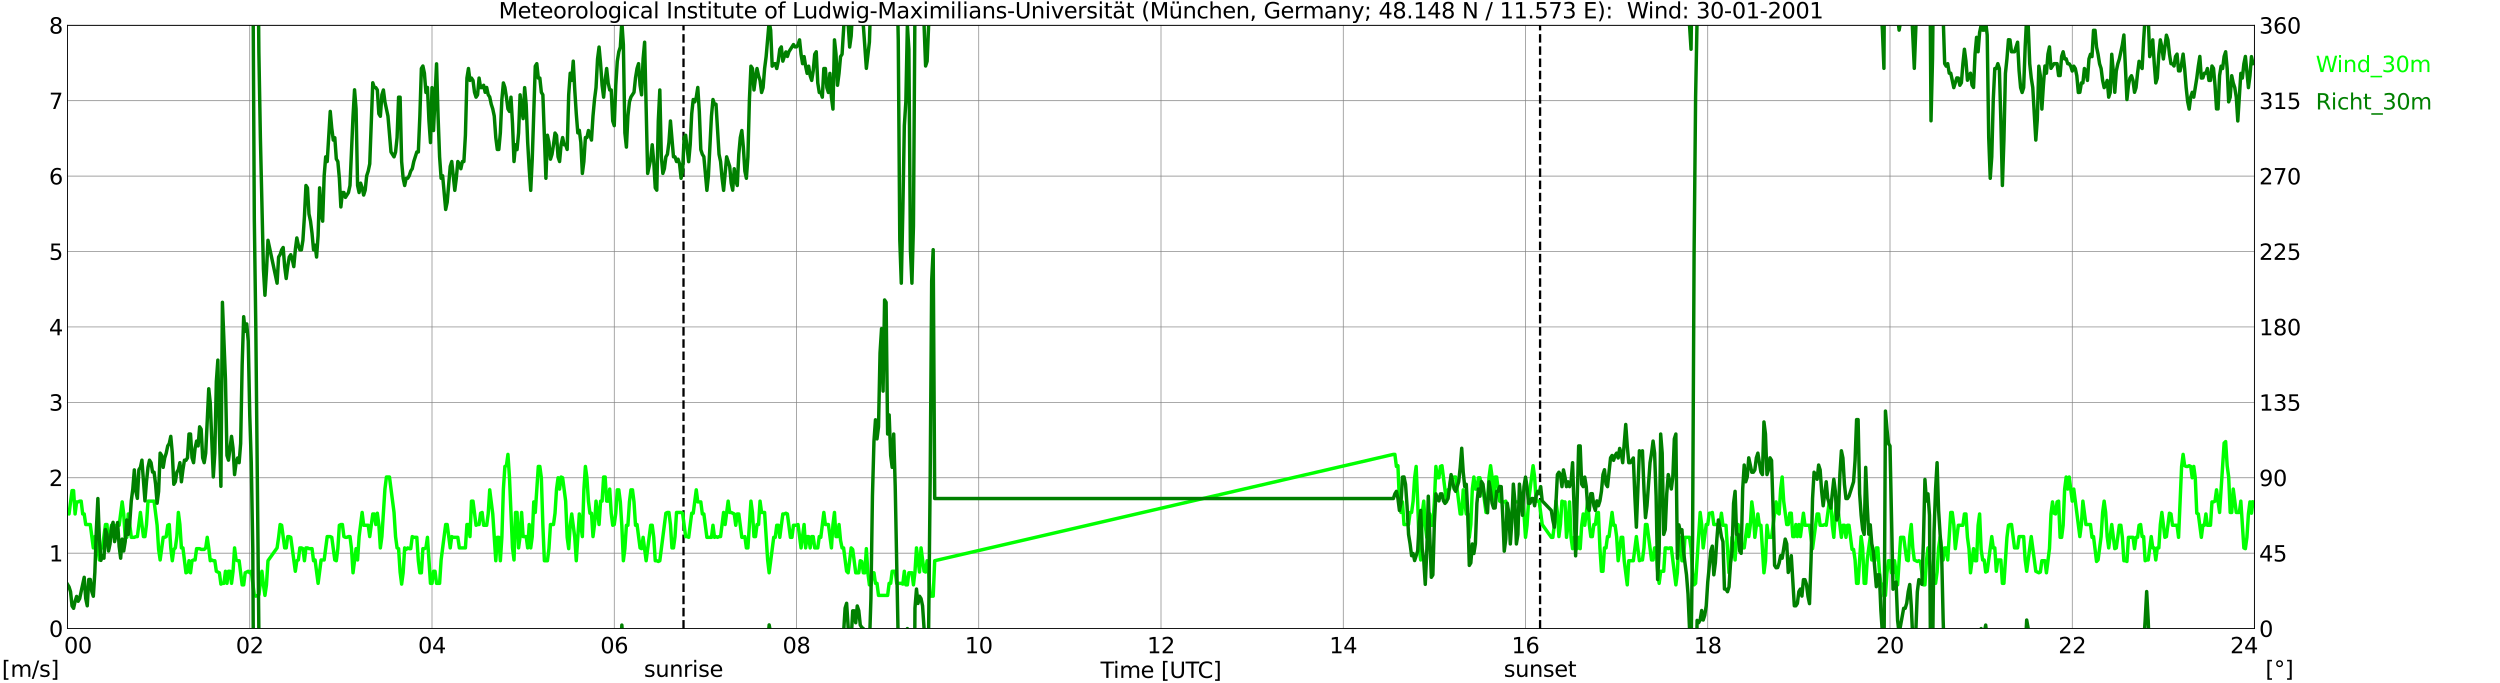
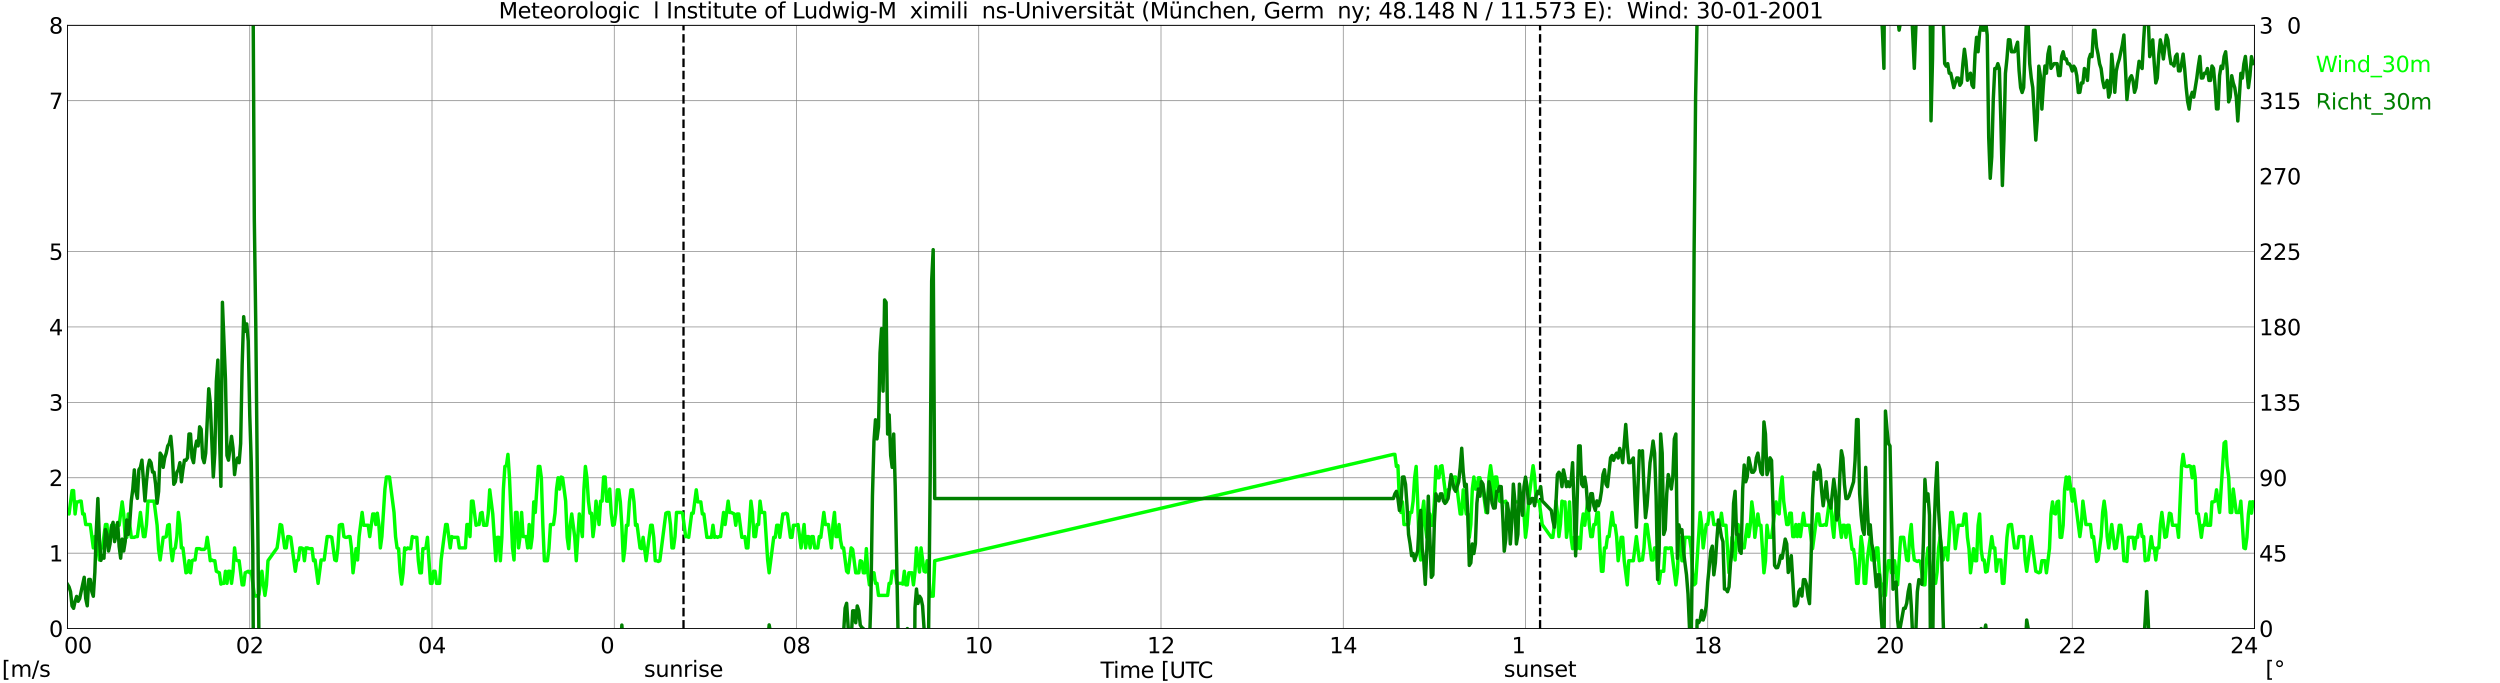
<svg xmlns="http://www.w3.org/2000/svg" xmlns:xlink="http://www.w3.org/1999/xlink" width="1085.4pt" height="296.64pt" viewBox="0 0 1085.4 296.64" version="1.1">
  <defs>
    <style type="text/css">*{stroke-linejoin: round; stroke-linecap: butt}</style>
  </defs>
  <g id="figure_1">
    <g id="patch_1">
      <path d="M 0 296.64  L 1085.4 296.64  L 1085.4 0  L 0 0  z " style="fill: #ffffff" />
    </g>
    <g id="axes_1">
      <g id="patch_2">
        <path d="M 29.306 272.909  L 978.814 272.909  L 978.814 10.976  L 29.306 10.976  z " style="fill: #ffffff" />
      </g>
      <g id="patch_3">
        <path d="M 978.814 272.909  L 978.814 272.909  L 978.814 10.976  L 978.814 10.976  z " clip-path="url(#padca40e2c2)" style="fill: #d3d3d3; opacity: 0.25; stroke: #d3d3d3; stroke-linejoin: miter" />
      </g>
      <g id="matplotlib.axis_1">
        <g id="xtick_1">
          <g id="line2d_1">
            <path d="M 29.306 272.909  L 29.306 10.976  " clip-path="url(#padca40e2c2)" style="fill: none; stroke: #808080; stroke-width: 0.3; stroke-linecap: square" />
          </g>
          <g id="line2d_2" />
          <g id="text_1">
            <g transform="translate(18.733 283.627) scale(0.095 -0.095)">
              <defs>
                <path id="DejaVuSans-20" transform="scale(0.016)" />
                <path id="DejaVuSans-30" d="M 2034 4250  Q 1547 4250 1301 3770  Q 1056 3291 1056 2328  Q 1056 1369 1301 889  Q 1547 409 2034 409  Q 2525 409 2770 889  Q 3016 1369 3016 2328  Q 3016 3291 2770 3770  Q 2525 4250 2034 4250  z M 2034 4750  Q 2819 4750 3233 4129  Q 3647 3509 3647 2328  Q 3647 1150 3233 529  Q 2819 -91 2034 -91  Q 1250 -91 836 529  Q 422 1150 422 2328  Q 422 3509 836 4129  Q 1250 4750 2034 4750  z " transform="scale(0.016)" />
              </defs>
              <use xlink:href="#DejaVuSans-20" />
              <use xlink:href="#DejaVuSans-20" transform="translate(31.787 0)" />
              <use xlink:href="#DejaVuSans-20" transform="translate(63.574 0)" />
              <use xlink:href="#DejaVuSans-30" transform="translate(95.361 0)" />
              <use xlink:href="#DejaVuSans-30" transform="translate(158.984 0)" />
            </g>
          </g>
        </g>
        <g id="xtick_2">
          <g id="line2d_3">
            <path d="M 108.431 272.909  L 108.431 10.976  " clip-path="url(#padca40e2c2)" style="fill: none; stroke: #808080; stroke-width: 0.3; stroke-linecap: square" />
          </g>
          <g id="line2d_4" />
          <g id="text_2">
            <g transform="translate(102.387 283.627) scale(0.095 -0.095)">
              <defs>
                <path id="DejaVuSans-32" d="M 1228 531  L 3431 531  L 3431 0  L 469 0  L 469 531  Q 828 903 1448 1529  Q 2069 2156 2228 2338  Q 2531 2678 2651 2914  Q 2772 3150 2772 3378  Q 2772 3750 2511 3984  Q 2250 4219 1831 4219  Q 1534 4219 1204 4116  Q 875 4013 500 3803  L 500 4441  Q 881 4594 1212 4672  Q 1544 4750 1819 4750  Q 2544 4750 2975 4387  Q 3406 4025 3406 3419  Q 3406 3131 3298 2873  Q 3191 2616 2906 2266  Q 2828 2175 2409 1742  Q 1991 1309 1228 531  z " transform="scale(0.016)" />
              </defs>
              <use xlink:href="#DejaVuSans-30" />
              <use xlink:href="#DejaVuSans-32" transform="translate(63.623 0)" />
            </g>
          </g>
        </g>
        <g id="xtick_3">
          <g id="line2d_5">
            <path d="M 187.557 272.909  L 187.557 10.976  " clip-path="url(#padca40e2c2)" style="fill: none; stroke: #808080; stroke-width: 0.3; stroke-linecap: square" />
          </g>
          <g id="line2d_6" />
          <g id="text_3">
            <g transform="translate(181.513 283.627) scale(0.095 -0.095)">
              <defs>
                <path id="DejaVuSans-34" d="M 2419 4116  L 825 1625  L 2419 1625  L 2419 4116  z M 2253 4666  L 3047 4666  L 3047 1625  L 3713 1625  L 3713 1100  L 3047 1100  L 3047 0  L 2419 0  L 2419 1100  L 313 1100  L 313 1709  L 2253 4666  z " transform="scale(0.016)" />
              </defs>
              <use xlink:href="#DejaVuSans-30" />
              <use xlink:href="#DejaVuSans-34" transform="translate(63.623 0)" />
            </g>
          </g>
        </g>
        <g id="xtick_4">
          <g id="line2d_7">
            <path d="M 266.683 272.909  L 266.683 10.976  " clip-path="url(#padca40e2c2)" style="fill: none; stroke: #808080; stroke-width: 0.3; stroke-linecap: square" />
          </g>
          <g id="line2d_8" />
          <g id="text_4">
            <g transform="translate(260.638 283.627) scale(0.095 -0.095)">
              <defs>
-                 <path id="DejaVuSans-36" d="M 2113 2584  Q 1688 2584 1439 2293  Q 1191 2003 1191 1497  Q 1191 994 1439 701  Q 1688 409 2113 409  Q 2538 409 2786 701  Q 3034 994 3034 1497  Q 3034 2003 2786 2293  Q 2538 2584 2113 2584  z M 3366 4563  L 3366 3988  Q 3128 4100 2886 4159  Q 2644 4219 2406 4219  Q 1781 4219 1451 3797  Q 1122 3375 1075 2522  Q 1259 2794 1537 2939  Q 1816 3084 2150 3084  Q 2853 3084 3261 2657  Q 3669 2231 3669 1497  Q 3669 778 3244 343  Q 2819 -91 2113 -91  Q 1303 -91 875 529  Q 447 1150 447 2328  Q 447 3434 972 4092  Q 1497 4750 2381 4750  Q 2619 4750 2861 4703  Q 3103 4656 3366 4563  z " transform="scale(0.016)" />
-               </defs>
+                 </defs>
              <use xlink:href="#DejaVuSans-30" />
              <use xlink:href="#DejaVuSans-36" transform="translate(63.623 0)" />
            </g>
          </g>
        </g>
        <g id="xtick_5">
          <g id="line2d_9">
            <path d="M 345.808 272.909  L 345.808 10.976  " clip-path="url(#padca40e2c2)" style="fill: none; stroke: #808080; stroke-width: 0.3; stroke-linecap: square" />
          </g>
          <g id="line2d_10" />
          <g id="text_5">
            <g transform="translate(339.764 283.627) scale(0.095 -0.095)">
              <defs>
                <path id="DejaVuSans-38" d="M 2034 2216  Q 1584 2216 1326 1975  Q 1069 1734 1069 1313  Q 1069 891 1326 650  Q 1584 409 2034 409  Q 2484 409 2743 651  Q 3003 894 3003 1313  Q 3003 1734 2745 1975  Q 2488 2216 2034 2216  z M 1403 2484  Q 997 2584 770 2862  Q 544 3141 544 3541  Q 544 4100 942 4425  Q 1341 4750 2034 4750  Q 2731 4750 3128 4425  Q 3525 4100 3525 3541  Q 3525 3141 3298 2862  Q 3072 2584 2669 2484  Q 3125 2378 3379 2068  Q 3634 1759 3634 1313  Q 3634 634 3220 271  Q 2806 -91 2034 -91  Q 1263 -91 848 271  Q 434 634 434 1313  Q 434 1759 690 2068  Q 947 2378 1403 2484  z M 1172 3481  Q 1172 3119 1398 2916  Q 1625 2713 2034 2713  Q 2441 2713 2670 2916  Q 2900 3119 2900 3481  Q 2900 3844 2670 4047  Q 2441 4250 2034 4250  Q 1625 4250 1398 4047  Q 1172 3844 1172 3481  z " transform="scale(0.016)" />
              </defs>
              <use xlink:href="#DejaVuSans-30" />
              <use xlink:href="#DejaVuSans-38" transform="translate(63.623 0)" />
            </g>
          </g>
        </g>
        <g id="xtick_6">
          <g id="line2d_11">
            <path d="M 424.934 272.909  L 424.934 10.976  " clip-path="url(#padca40e2c2)" style="fill: none; stroke: #808080; stroke-width: 0.3; stroke-linecap: square" />
          </g>
          <g id="line2d_12" />
          <g id="text_6">
            <g transform="translate(418.89 283.627) scale(0.095 -0.095)">
              <defs>
                <path id="DejaVuSans-31" d="M 794 531  L 1825 531  L 1825 4091  L 703 3866  L 703 4441  L 1819 4666  L 2450 4666  L 2450 531  L 3481 531  L 3481 0  L 794 0  L 794 531  z " transform="scale(0.016)" />
              </defs>
              <use xlink:href="#DejaVuSans-31" />
              <use xlink:href="#DejaVuSans-30" transform="translate(63.623 0)" />
            </g>
          </g>
        </g>
        <g id="xtick_7">
          <g id="line2d_13">
            <path d="M 504.06 272.909  L 504.06 10.976  " clip-path="url(#padca40e2c2)" style="fill: none; stroke: #808080; stroke-width: 0.3; stroke-linecap: square" />
          </g>
          <g id="line2d_14" />
          <g id="text_7">
            <g transform="translate(498.015 283.627) scale(0.095 -0.095)">
              <use xlink:href="#DejaVuSans-31" />
              <use xlink:href="#DejaVuSans-32" transform="translate(63.623 0)" />
            </g>
          </g>
        </g>
        <g id="xtick_8">
          <g id="line2d_15">
            <path d="M 583.185 272.909  L 583.185 10.976  " clip-path="url(#padca40e2c2)" style="fill: none; stroke: #808080; stroke-width: 0.3; stroke-linecap: square" />
          </g>
          <g id="line2d_16" />
          <g id="text_8">
            <g transform="translate(577.141 283.627) scale(0.095 -0.095)">
              <use xlink:href="#DejaVuSans-31" />
              <use xlink:href="#DejaVuSans-34" transform="translate(63.623 0)" />
            </g>
          </g>
        </g>
        <g id="xtick_9">
          <g id="line2d_17">
            <path d="M 662.311 272.909  L 662.311 10.976  " clip-path="url(#padca40e2c2)" style="fill: none; stroke: #808080; stroke-width: 0.3; stroke-linecap: square" />
          </g>
          <g id="line2d_18" />
          <g id="text_9">
            <g transform="translate(656.267 283.627) scale(0.095 -0.095)">
              <use xlink:href="#DejaVuSans-31" />
              <use xlink:href="#DejaVuSans-36" transform="translate(63.623 0)" />
            </g>
          </g>
        </g>
        <g id="xtick_10">
          <g id="line2d_19">
            <path d="M 741.437 272.909  L 741.437 10.976  " clip-path="url(#padca40e2c2)" style="fill: none; stroke: #808080; stroke-width: 0.3; stroke-linecap: square" />
          </g>
          <g id="line2d_20" />
          <g id="text_10">
            <g transform="translate(735.392 283.627) scale(0.095 -0.095)">
              <use xlink:href="#DejaVuSans-31" />
              <use xlink:href="#DejaVuSans-38" transform="translate(63.623 0)" />
            </g>
          </g>
        </g>
        <g id="xtick_11">
          <g id="line2d_21">
            <path d="M 820.562 272.909  L 820.562 10.976  " clip-path="url(#padca40e2c2)" style="fill: none; stroke: #808080; stroke-width: 0.3; stroke-linecap: square" />
          </g>
          <g id="line2d_22" />
          <g id="text_11">
            <g transform="translate(814.518 283.627) scale(0.095 -0.095)">
              <use xlink:href="#DejaVuSans-32" />
              <use xlink:href="#DejaVuSans-30" transform="translate(63.623 0)" />
            </g>
          </g>
        </g>
        <g id="xtick_12">
          <g id="line2d_23">
            <path d="M 899.688 272.909  L 899.688 10.976  " clip-path="url(#padca40e2c2)" style="fill: none; stroke: #808080; stroke-width: 0.3; stroke-linecap: square" />
          </g>
          <g id="line2d_24" />
          <g id="text_12">
            <g transform="translate(893.644 283.627) scale(0.095 -0.095)">
              <use xlink:href="#DejaVuSans-32" />
              <use xlink:href="#DejaVuSans-32" transform="translate(63.623 0)" />
            </g>
          </g>
        </g>
        <g id="xtick_13">
          <g id="line2d_25">
            <path d="M 978.814 272.909  L 978.814 10.976  " clip-path="url(#padca40e2c2)" style="fill: none; stroke: #808080; stroke-width: 0.3; stroke-linecap: square" />
          </g>
          <g id="line2d_26" />
          <g id="text_13">
            <g transform="translate(968.241 283.627) scale(0.095 -0.095)">
              <use xlink:href="#DejaVuSans-32" />
              <use xlink:href="#DejaVuSans-34" transform="translate(63.623 0)" />
              <use xlink:href="#DejaVuSans-20" transform="translate(127.246 0)" />
              <use xlink:href="#DejaVuSans-20" transform="translate(159.033 0)" />
              <use xlink:href="#DejaVuSans-20" transform="translate(190.82 0)" />
            </g>
          </g>
        </g>
        <g id="text_14">
          <g transform="translate(477.806 294.322) scale(0.095 -0.095)">
            <defs>
              <path id="DejaVuSans-54" d="M -19 4666  L 3928 4666  L 3928 4134  L 2272 4134  L 2272 0  L 1638 0  L 1638 4134  L -19 4134  L -19 4666  z " transform="scale(0.016)" />
              <path id="DejaVuSans-69" d="M 603 3500  L 1178 3500  L 1178 0  L 603 0  L 603 3500  z M 603 4863  L 1178 4863  L 1178 4134  L 603 4134  L 603 4863  z " transform="scale(0.016)" />
              <path id="DejaVuSans-6d" d="M 3328 2828  Q 3544 3216 3844 3400  Q 4144 3584 4550 3584  Q 5097 3584 5394 3201  Q 5691 2819 5691 2113  L 5691 0  L 5113 0  L 5113 2094  Q 5113 2597 4934 2840  Q 4756 3084 4391 3084  Q 3944 3084 3684 2787  Q 3425 2491 3425 1978  L 3425 0  L 2847 0  L 2847 2094  Q 2847 2600 2669 2842  Q 2491 3084 2119 3084  Q 1678 3084 1418 2786  Q 1159 2488 1159 1978  L 1159 0  L 581 0  L 581 3500  L 1159 3500  L 1159 2956  Q 1356 3278 1631 3431  Q 1906 3584 2284 3584  Q 2666 3584 2933 3390  Q 3200 3197 3328 2828  z " transform="scale(0.016)" />
              <path id="DejaVuSans-65" d="M 3597 1894  L 3597 1613  L 953 1613  Q 991 1019 1311 708  Q 1631 397 2203 397  Q 2534 397 2845 478  Q 3156 559 3463 722  L 3463 178  Q 3153 47 2828 -22  Q 2503 -91 2169 -91  Q 1331 -91 842 396  Q 353 884 353 1716  Q 353 2575 817 3079  Q 1281 3584 2069 3584  Q 2775 3584 3186 3129  Q 3597 2675 3597 1894  z M 3022 2063  Q 3016 2534 2758 2815  Q 2500 3097 2075 3097  Q 1594 3097 1305 2825  Q 1016 2553 972 2059  L 3022 2063  z " transform="scale(0.016)" />
              <path id="DejaVuSans-5b" d="M 550 4863  L 1875 4863  L 1875 4416  L 1125 4416  L 1125 -397  L 1875 -397  L 1875 -844  L 550 -844  L 550 4863  z " transform="scale(0.016)" />
              <path id="DejaVuSans-55" d="M 556 4666  L 1191 4666  L 1191 1831  Q 1191 1081 1462 751  Q 1734 422 2344 422  Q 2950 422 3222 751  Q 3494 1081 3494 1831  L 3494 4666  L 4128 4666  L 4128 1753  Q 4128 841 3676 375  Q 3225 -91 2344 -91  Q 1459 -91 1007 375  Q 556 841 556 1753  L 556 4666  z " transform="scale(0.016)" />
              <path id="DejaVuSans-43" d="M 4122 4306  L 4122 3641  Q 3803 3938 3442 4084  Q 3081 4231 2675 4231  Q 1875 4231 1450 3742  Q 1025 3253 1025 2328  Q 1025 1406 1450 917  Q 1875 428 2675 428  Q 3081 428 3442 575  Q 3803 722 4122 1019  L 4122 359  Q 3791 134 3420 21  Q 3050 -91 2638 -91  Q 1578 -91 968 557  Q 359 1206 359 2328  Q 359 3453 968 4101  Q 1578 4750 2638 4750  Q 3056 4750 3426 4639  Q 3797 4528 4122 4306  z " transform="scale(0.016)" />
-               <path id="DejaVuSans-5d" d="M 1947 4863  L 1947 -844  L 622 -844  L 622 -397  L 1369 -397  L 1369 4416  L 622 4416  L 622 4863  L 1947 4863  z " transform="scale(0.016)" />
            </defs>
            <use xlink:href="#DejaVuSans-54" />
            <use xlink:href="#DejaVuSans-69" transform="translate(57.959 0)" />
            <use xlink:href="#DejaVuSans-6d" transform="translate(85.742 0)" />
            <use xlink:href="#DejaVuSans-65" transform="translate(183.154 0)" />
            <use xlink:href="#DejaVuSans-20" transform="translate(244.678 0)" />
            <use xlink:href="#DejaVuSans-5b" transform="translate(276.465 0)" />
            <use xlink:href="#DejaVuSans-55" transform="translate(315.479 0)" />
            <use xlink:href="#DejaVuSans-54" transform="translate(388.672 0)" />
            <use xlink:href="#DejaVuSans-43" transform="translate(443.881 0)" />
            <use xlink:href="#DejaVuSans-5d" transform="translate(513.705 0)" />
          </g>
        </g>
      </g>
      <g id="matplotlib.axis_2">
        <g id="ytick_1">
          <g id="line2d_27">
            <path d="M 29.306 272.909  L 978.814 272.909  " clip-path="url(#padca40e2c2)" style="fill: none; stroke: #808080; stroke-width: 0.3; stroke-linecap: square" />
          </g>
          <g id="line2d_28" />
          <g id="text_15">
            <g transform="translate(21.261 276.518) scale(0.095 -0.095)">
              <use xlink:href="#DejaVuSans-30" />
            </g>
          </g>
        </g>
        <g id="ytick_2">
          <g id="line2d_29">
            <path d="M 29.306 240.167  L 978.814 240.167  " clip-path="url(#padca40e2c2)" style="fill: none; stroke: #808080; stroke-width: 0.3; stroke-linecap: square" />
          </g>
          <g id="line2d_30" />
          <g id="text_16">
            <g transform="translate(21.261 243.776) scale(0.095 -0.095)">
              <use xlink:href="#DejaVuSans-31" />
            </g>
          </g>
        </g>
        <g id="ytick_3">
          <g id="line2d_31">
            <path d="M 29.306 207.426  L 978.814 207.426  " clip-path="url(#padca40e2c2)" style="fill: none; stroke: #808080; stroke-width: 0.3; stroke-linecap: square" />
          </g>
          <g id="line2d_32" />
          <g id="text_17">
            <g transform="translate(21.261 211.035) scale(0.095 -0.095)">
              <use xlink:href="#DejaVuSans-32" />
            </g>
          </g>
        </g>
        <g id="ytick_4">
          <g id="line2d_33">
            <path d="M 29.306 174.684  L 978.814 174.684  " clip-path="url(#padca40e2c2)" style="fill: none; stroke: #808080; stroke-width: 0.3; stroke-linecap: square" />
          </g>
          <g id="line2d_34" />
          <g id="text_18">
            <g transform="translate(21.261 178.293) scale(0.095 -0.095)">
              <defs>
                <path id="DejaVuSans-33" d="M 2597 2516  Q 3050 2419 3304 2112  Q 3559 1806 3559 1356  Q 3559 666 3084 287  Q 2609 -91 1734 -91  Q 1441 -91 1130 -33  Q 819 25 488 141  L 488 750  Q 750 597 1062 519  Q 1375 441 1716 441  Q 2309 441 2620 675  Q 2931 909 2931 1356  Q 2931 1769 2642 2001  Q 2353 2234 1838 2234  L 1294 2234  L 1294 2753  L 1863 2753  Q 2328 2753 2575 2939  Q 2822 3125 2822 3475  Q 2822 3834 2567 4026  Q 2313 4219 1838 4219  Q 1578 4219 1281 4162  Q 984 4106 628 3988  L 628 4550  Q 988 4650 1302 4700  Q 1616 4750 1894 4750  Q 2613 4750 3031 4423  Q 3450 4097 3450 3541  Q 3450 3153 3228 2886  Q 3006 2619 2597 2516  z " transform="scale(0.016)" />
              </defs>
              <use xlink:href="#DejaVuSans-33" />
            </g>
          </g>
        </g>
        <g id="ytick_5">
          <g id="line2d_35">
            <path d="M 29.306 141.942  L 978.814 141.942  " clip-path="url(#padca40e2c2)" style="fill: none; stroke: #808080; stroke-width: 0.3; stroke-linecap: square" />
          </g>
          <g id="line2d_36" />
          <g id="text_19">
            <g transform="translate(21.261 145.551) scale(0.095 -0.095)">
              <use xlink:href="#DejaVuSans-34" />
            </g>
          </g>
        </g>
        <g id="ytick_6">
          <g id="line2d_37">
            <path d="M 29.306 109.201  L 978.814 109.201  " clip-path="url(#padca40e2c2)" style="fill: none; stroke: #808080; stroke-width: 0.3; stroke-linecap: square" />
          </g>
          <g id="line2d_38" />
          <g id="text_20">
            <g transform="translate(21.261 112.81) scale(0.095 -0.095)">
              <defs>
                <path id="DejaVuSans-35" d="M 691 4666  L 3169 4666  L 3169 4134  L 1269 4134  L 1269 2991  Q 1406 3038 1543 3061  Q 1681 3084 1819 3084  Q 2600 3084 3056 2656  Q 3513 2228 3513 1497  Q 3513 744 3044 326  Q 2575 -91 1722 -91  Q 1428 -91 1123 -41  Q 819 9 494 109  L 494 744  Q 775 591 1075 516  Q 1375 441 1709 441  Q 2250 441 2565 725  Q 2881 1009 2881 1497  Q 2881 1984 2565 2268  Q 2250 2553 1709 2553  Q 1456 2553 1204 2497  Q 953 2441 691 2322  L 691 4666  z " transform="scale(0.016)" />
              </defs>
              <use xlink:href="#DejaVuSans-35" />
            </g>
          </g>
        </g>
        <g id="ytick_7">
          <g id="line2d_39">
-             <path d="M 29.306 76.459  L 978.814 76.459  " clip-path="url(#padca40e2c2)" style="fill: none; stroke: #808080; stroke-width: 0.3; stroke-linecap: square" />
-           </g>
+             </g>
          <g id="line2d_40" />
          <g id="text_21">
            <g transform="translate(21.261 80.068) scale(0.095 -0.095)">
              <use xlink:href="#DejaVuSans-36" />
            </g>
          </g>
        </g>
        <g id="ytick_8">
          <g id="line2d_41">
            <path d="M 29.306 43.717  L 978.814 43.717  " clip-path="url(#padca40e2c2)" style="fill: none; stroke: #808080; stroke-width: 0.3; stroke-linecap: square" />
          </g>
          <g id="line2d_42" />
          <g id="text_22">
            <g transform="translate(21.261 47.327) scale(0.095 -0.095)">
              <defs>
                <path id="DejaVuSans-37" d="M 525 4666  L 3525 4666  L 3525 4397  L 1831 0  L 1172 0  L 2766 4134  L 525 4134  L 525 4666  z " transform="scale(0.016)" />
              </defs>
              <use xlink:href="#DejaVuSans-37" />
            </g>
          </g>
        </g>
        <g id="ytick_9">
          <g id="line2d_43">
            <path d="M 29.306 10.976  L 978.814 10.976  " clip-path="url(#padca40e2c2)" style="fill: none; stroke: #808080; stroke-width: 0.3; stroke-linecap: square" />
          </g>
          <g id="line2d_44" />
          <g id="text_23">
            <g transform="translate(21.261 14.585) scale(0.095 -0.095)">
              <use xlink:href="#DejaVuSans-38" />
            </g>
          </g>
        </g>
      </g>
      <g id="line2d_45">
        <path d="M 296.751 272.909  L 296.751 10.976  " clip-path="url(#padca40e2c2)" style="fill: none; stroke-dasharray: 3.7,1.6; stroke-dashoffset: 0; stroke: #000000" />
      </g>
      <g id="line2d_46">
        <path d="M 668.641 272.909  L 668.641 10.976  " clip-path="url(#padca40e2c2)" style="fill: none; stroke-dasharray: 3.7,1.6; stroke-dashoffset: 0; stroke: #000000" />
      </g>
      <g id="line2d_47">
        <path d="M 29.306 222.487  L 29.965 223.142  L 31.284 212.992  L 31.943 212.992  L 32.603 223.142  L 33.262 217.903  L 33.921 217.903  L 34.581 217.575  L 35.24 217.575  L 35.9 223.142  L 36.559 223.142  L 37.218 227.725  L 39.197 227.725  L 40.515 237.875  L 41.175 232.964  L 41.834 232.964  L 42.493 238.53  L 43.153 243.114  L 43.812 237.875  L 44.472 237.875  L 45.79 227.725  L 46.45 227.725  L 47.109 238.203  L 48.428 228.053  L 49.087 232.964  L 49.747 233.291  L 50.406 228.053  L 51.725 228.053  L 53.043 217.903  L 53.703 223.142  L 54.362 233.291  L 55.022 233.291  L 55.681 223.142  L 56.34 227.725  L 57 233.291  L 58.319 233.291  L 58.978 232.964  L 59.637 232.964  L 60.956 222.487  L 62.275 232.964  L 62.934 232.964  L 63.594 227.725  L 64.253 217.575  L 66.89 217.575  L 68.209 228.053  L 68.869 238.53  L 69.528 243.114  L 70.847 233.291  L 71.506 233.291  L 72.166 232.964  L 72.825 228.053  L 73.484 227.725  L 74.144 237.875  L 74.803 243.441  L 75.462 238.53  L 76.122 237.875  L 76.781 232.964  L 77.441 222.487  L 78.1 227.725  L 78.759 237.875  L 79.419 237.875  L 80.737 248.68  L 81.397 248.353  L 82.056 243.441  L 82.716 248.68  L 83.375 243.441  L 84.034 243.114  L 84.694 243.114  L 85.353 238.203  L 86.672 238.203  L 87.331 238.53  L 88.65 238.53  L 89.309 237.875  L 89.969 233.291  L 90.628 237.875  L 91.288 243.441  L 91.947 243.114  L 92.606 243.441  L 93.266 243.441  L 93.925 248.025  L 95.244 248.68  L 95.903 253.591  L 96.563 253.264  L 97.222 253.264  L 97.881 248.025  L 98.541 253.264  L 99.2 248.025  L 99.86 248.025  L 100.519 253.264  L 101.178 248.025  L 101.838 237.875  L 102.497 243.114  L 103.156 243.441  L 103.816 243.441  L 105.135 253.919  L 105.794 253.919  L 106.453 248.68  L 107.772 248.025  L 108.431 248.68  L 109.091 248.025  L 110.41 258.502  L 111.069 258.83  L 112.388 258.175  L 113.707 248.025  L 114.366 253.919  L 115.025 258.502  L 115.685 253.919  L 116.344 243.441  L 120.3 237.875  L 120.96 233.291  L 121.619 227.725  L 122.278 228.053  L 123.597 237.875  L 124.257 237.875  L 124.916 232.964  L 125.575 232.964  L 126.235 233.291  L 127.553 243.114  L 128.213 248.025  L 128.872 243.441  L 129.532 243.114  L 130.191 237.875  L 130.85 237.875  L 131.51 238.203  L 132.169 243.441  L 132.829 237.875  L 133.488 237.875  L 134.147 238.203  L 135.466 238.203  L 136.125 243.441  L 136.785 243.114  L 138.104 253.264  L 139.422 243.114  L 140.741 243.114  L 142.06 232.964  L 143.379 232.964  L 144.038 233.291  L 145.357 243.114  L 146.016 243.441  L 146.676 238.203  L 147.335 228.053  L 147.994 227.725  L 148.654 227.725  L 149.313 232.964  L 149.972 233.291  L 150.632 233.291  L 151.291 232.964  L 151.951 232.964  L 152.61 238.203  L 153.269 248.68  L 154.588 238.203  L 155.247 243.114  L 155.907 232.964  L 157.226 222.487  L 157.885 228.053  L 159.863 228.053  L 160.523 232.964  L 161.841 223.142  L 162.501 223.142  L 163.16 227.725  L 163.819 222.814  L 164.479 227.725  L 165.138 237.875  L 165.798 232.964  L 167.116 212.337  L 167.776 207.098  L 169.094 207.098  L 171.073 222.487  L 171.732 232.964  L 172.391 237.875  L 173.051 238.203  L 173.71 248.353  L 174.37 253.591  L 175.029 248.68  L 175.688 237.875  L 176.348 238.53  L 177.007 237.875  L 177.666 238.203  L 178.326 238.203  L 178.985 232.964  L 179.645 233.291  L 180.963 233.291  L 181.623 243.441  L 182.282 248.68  L 182.941 248.68  L 183.601 238.203  L 184.26 238.203  L 184.92 237.875  L 185.579 233.291  L 186.898 253.264  L 187.557 253.264  L 188.217 248.025  L 188.876 248.025  L 189.535 253.264  L 190.854 253.264  L 191.513 243.114  L 193.492 227.725  L 194.151 227.725  L 195.47 237.875  L 196.129 232.964  L 196.788 233.291  L 198.767 233.291  L 199.426 237.875  L 202.063 237.875  L 202.723 227.725  L 203.382 227.725  L 204.042 232.964  L 204.701 217.575  L 205.36 217.575  L 206.679 228.053  L 207.339 227.725  L 207.998 227.725  L 208.657 222.814  L 209.317 222.487  L 209.976 228.053  L 211.295 228.053  L 211.954 223.142  L 212.614 212.664  L 213.932 223.142  L 215.251 243.441  L 215.91 233.291  L 216.57 233.291  L 217.229 243.441  L 217.889 233.291  L 218.548 212.337  L 219.207 202.514  L 219.867 202.187  L 220.526 197.276  L 221.186 207.098  L 222.504 237.875  L 223.164 243.114  L 223.823 222.487  L 224.482 222.487  L 225.142 237.875  L 225.801 232.964  L 226.461 222.487  L 227.12 232.964  L 228.439 232.964  L 229.098 237.875  L 229.757 227.725  L 230.417 237.875  L 231.076 232.964  L 231.736 217.903  L 232.395 222.487  L 233.714 202.514  L 234.373 202.514  L 235.033 207.426  L 235.692 228.053  L 236.351 243.441  L 237.67 243.441  L 238.329 238.203  L 238.989 227.725  L 240.308 227.725  L 240.967 222.814  L 241.626 212.337  L 242.286 207.426  L 242.945 212.337  L 243.604 207.098  L 244.264 207.426  L 245.583 217.575  L 246.242 233.291  L 246.901 238.203  L 247.561 228.053  L 248.22 223.142  L 249.539 233.291  L 250.198 243.441  L 251.517 223.142  L 252.836 232.964  L 253.495 212.664  L 254.155 202.514  L 254.814 207.426  L 255.473 217.575  L 256.133 222.814  L 256.792 222.814  L 257.451 232.964  L 258.111 227.725  L 258.77 217.575  L 260.089 227.725  L 260.748 217.575  L 261.408 217.575  L 262.067 207.098  L 262.726 207.098  L 263.386 217.575  L 264.045 217.575  L 264.705 212.337  L 265.364 222.814  L 266.023 228.053  L 266.683 227.725  L 267.342 222.814  L 268.002 212.664  L 268.661 212.664  L 269.32 217.903  L 269.98 228.38  L 270.639 243.441  L 271.298 238.203  L 271.958 228.053  L 272.617 228.053  L 273.277 217.903  L 273.936 212.664  L 274.595 212.664  L 275.255 217.903  L 275.914 228.053  L 276.573 227.725  L 277.892 237.875  L 278.552 238.203  L 279.211 233.291  L 280.53 243.441  L 282.508 228.053  L 283.167 228.053  L 283.827 233.291  L 284.486 243.441  L 285.145 243.441  L 285.805 243.769  L 286.464 243.441  L 289.102 222.814  L 289.761 222.487  L 290.42 222.487  L 291.08 227.725  L 291.739 237.875  L 292.399 237.875  L 293.058 232.964  L 293.717 222.487  L 295.696 222.487  L 296.355 222.814  L 297.674 232.964  L 298.333 232.964  L 298.992 233.291  L 300.311 222.814  L 300.971 222.814  L 302.289 212.664  L 302.949 217.903  L 304.267 217.903  L 304.927 223.142  L 305.586 223.142  L 306.905 233.291  L 308.883 233.291  L 309.543 228.053  L 310.202 233.291  L 310.861 232.964  L 311.521 233.291  L 312.18 232.964  L 312.839 232.964  L 314.158 222.487  L 314.818 227.725  L 316.136 217.575  L 316.796 222.487  L 317.455 222.487  L 318.774 223.142  L 319.433 228.053  L 320.093 223.142  L 320.752 223.142  L 322.071 233.291  L 322.73 233.291  L 323.39 232.964  L 324.049 237.875  L 324.708 237.875  L 326.027 217.575  L 326.686 222.487  L 327.346 232.964  L 328.005 232.964  L 328.665 227.725  L 329.324 227.725  L 329.983 217.575  L 330.643 222.487  L 331.961 222.487  L 333.28 243.114  L 333.94 248.68  L 335.918 233.291  L 336.577 233.291  L 337.236 228.053  L 337.896 228.053  L 338.555 233.291  L 339.874 223.142  L 340.533 223.142  L 341.193 222.814  L 341.852 223.142  L 343.171 233.291  L 343.83 233.291  L 344.49 228.053  L 345.808 228.053  L 346.468 227.725  L 347.787 237.875  L 349.105 227.725  L 349.765 237.875  L 350.424 232.964  L 351.083 232.964  L 351.743 237.875  L 352.402 232.964  L 353.062 232.964  L 353.721 237.875  L 355.04 237.875  L 355.699 232.964  L 356.359 233.291  L 357.677 222.487  L 358.337 227.725  L 359.655 227.725  L 360.974 237.875  L 361.634 227.725  L 362.293 222.487  L 362.952 232.964  L 363.612 232.964  L 364.271 227.725  L 364.93 234.601  L 365.59 237.875  L 366.249 237.875  L 367.568 248.025  L 368.227 248.68  L 369.546 237.875  L 370.206 238.53  L 371.524 248.68  L 372.843 248.68  L 373.502 243.441  L 374.162 243.769  L 374.821 248.68  L 375.481 248.68  L 376.14 238.203  L 376.799 248.68  L 377.459 253.919  L 378.118 253.919  L 378.777 248.68  L 379.437 248.68  L 380.096 253.264  L 380.756 253.264  L 381.415 258.502  L 385.371 258.502  L 386.031 253.264  L 386.69 253.264  L 387.349 248.025  L 388.668 248.025  L 389.328 253.264  L 391.306 253.264  L 391.965 253.591  L 392.624 248.025  L 393.284 253.919  L 393.943 253.919  L 394.603 248.68  L 395.921 248.68  L 396.581 253.919  L 397.24 248.353  L 397.899 237.875  L 399.218 248.353  L 399.878 237.875  L 401.196 248.025  L 401.856 248.353  L 402.515 243.441  L 403.175 248.353  L 403.834 258.83  L 405.153 258.83  L 405.812 243.441  L 604.945 197.276  L 605.604 197.276  L 606.264 202.514  L 606.923 202.187  L 607.582 217.903  L 608.242 222.487  L 608.901 217.903  L 609.561 227.725  L 611.539 227.725  L 612.198 222.487  L 612.858 222.487  L 613.517 217.575  L 614.176 207.426  L 614.836 202.514  L 615.495 217.575  L 616.154 237.875  L 616.814 243.114  L 617.473 222.814  L 618.133 217.575  L 618.792 228.053  L 619.451 233.291  L 620.77 223.142  L 621.429 228.053  L 622.089 228.053  L 622.748 217.903  L 623.408 202.514  L 624.067 207.426  L 624.726 207.426  L 625.386 202.514  L 626.045 202.187  L 628.023 217.903  L 628.683 212.664  L 629.342 212.337  L 630.001 207.426  L 630.661 207.426  L 631.32 207.098  L 631.98 207.098  L 633.958 223.142  L 634.617 223.142  L 635.276 212.664  L 636.595 223.142  L 637.255 223.142  L 637.914 233.291  L 638.573 227.725  L 639.233 212.337  L 639.892 207.098  L 640.552 212.337  L 641.211 212.337  L 641.87 207.426  L 642.53 207.426  L 643.189 212.337  L 643.848 212.337  L 645.167 222.487  L 645.827 217.575  L 646.486 207.098  L 647.145 202.187  L 647.805 207.098  L 648.464 217.575  L 649.123 207.098  L 649.783 207.098  L 651.102 217.575  L 651.761 217.903  L 653.08 217.903  L 653.739 217.575  L 655.058 228.053  L 655.717 228.053  L 657.036 217.903  L 660.992 217.903  L 661.652 223.142  L 662.311 233.291  L 662.97 228.053  L 663.63 217.903  L 664.949 207.098  L 665.608 202.187  L 666.267 207.098  L 666.927 217.575  L 668.246 217.575  L 669.564 227.725  L 673.521 233.291  L 674.18 233.291  L 674.839 227.725  L 675.499 217.575  L 676.158 222.487  L 676.817 232.964  L 677.477 227.725  L 678.136 217.575  L 678.796 217.903  L 679.455 217.903  L 680.114 233.291  L 680.774 228.053  L 681.433 217.903  L 682.092 233.291  L 682.752 238.203  L 683.411 233.291  L 684.071 233.291  L 684.73 238.203  L 685.389 233.291  L 686.049 238.203  L 686.708 228.053  L 687.368 223.142  L 688.027 228.053  L 689.346 217.575  L 690.005 227.725  L 690.664 232.964  L 691.324 232.964  L 691.983 227.725  L 692.643 227.725  L 693.302 222.814  L 693.961 222.487  L 694.621 237.875  L 695.28 248.025  L 695.939 248.025  L 696.599 237.875  L 697.258 237.875  L 697.918 232.964  L 698.577 232.964  L 699.896 222.487  L 700.555 228.053  L 701.215 228.053  L 701.874 232.964  L 702.533 243.441  L 703.852 233.291  L 704.511 233.291  L 705.171 243.441  L 706.49 253.919  L 707.149 243.441  L 709.127 243.441  L 710.446 232.964  L 711.765 243.441  L 712.424 243.114  L 713.083 243.114  L 713.743 237.875  L 714.402 227.725  L 715.062 227.725  L 717.04 243.114  L 717.699 243.114  L 718.358 237.875  L 719.018 237.875  L 719.677 248.025  L 720.337 253.264  L 720.996 248.025  L 722.315 248.025  L 722.974 237.875  L 723.633 237.875  L 724.293 238.203  L 724.952 237.875  L 725.612 237.875  L 727.59 253.919  L 728.249 248.68  L 728.909 233.291  L 729.568 233.291  L 730.227 243.441  L 730.887 243.441  L 731.546 233.291  L 733.524 233.291  L 734.184 238.203  L 734.843 248.68  L 735.502 253.919  L 736.162 253.264  L 738.14 222.487  L 738.799 227.725  L 739.459 237.875  L 740.777 227.725  L 741.437 227.725  L 742.096 222.814  L 742.756 222.814  L 743.415 222.487  L 744.074 227.725  L 746.712 227.725  L 747.371 222.814  L 748.031 228.053  L 749.349 228.053  L 750.668 248.68  L 751.327 243.441  L 751.987 233.291  L 753.306 243.114  L 753.965 232.964  L 754.624 227.725  L 755.943 237.875  L 757.262 237.875  L 758.581 227.725  L 759.24 232.964  L 759.899 228.053  L 760.559 217.903  L 761.218 222.814  L 761.878 233.291  L 763.196 223.142  L 763.856 228.053  L 764.515 228.053  L 765.834 248.68  L 766.493 243.441  L 767.153 228.053  L 767.812 233.291  L 769.131 233.291  L 771.109 217.903  L 771.768 222.487  L 772.428 223.142  L 773.087 212.337  L 773.746 207.098  L 774.406 217.575  L 775.725 227.725  L 776.384 227.725  L 777.043 222.814  L 777.703 222.814  L 778.362 232.964  L 779.021 232.964  L 779.681 227.725  L 780.34 232.964  L 781 227.725  L 781.659 232.964  L 782.978 222.814  L 783.637 228.053  L 785.615 228.053  L 786.934 238.203  L 788.912 223.142  L 789.572 223.142  L 790.231 228.053  L 791.55 228.053  L 792.209 227.725  L 792.868 228.053  L 794.187 217.903  L 794.847 217.903  L 795.506 228.053  L 796.165 233.291  L 796.825 223.142  L 797.484 217.575  L 798.803 228.053  L 799.462 233.291  L 800.122 228.053  L 800.781 228.053  L 801.44 233.291  L 802.1 228.053  L 802.759 228.053  L 804.078 238.53  L 804.737 238.53  L 805.397 243.114  L 806.056 253.264  L 806.715 253.264  L 808.034 232.964  L 808.694 237.875  L 809.353 253.264  L 810.012 253.264  L 810.672 243.114  L 811.99 232.964  L 812.65 243.114  L 813.309 243.114  L 813.969 243.441  L 814.628 237.875  L 815.287 237.875  L 815.947 248.025  L 816.606 253.919  L 817.265 253.591  L 817.925 258.83  L 818.584 258.502  L 819.244 248.68  L 819.903 243.441  L 820.562 243.441  L 821.222 248.68  L 821.881 248.68  L 822.541 243.441  L 823.859 253.919  L 825.178 233.291  L 826.497 233.291  L 827.816 243.114  L 828.475 243.441  L 829.134 232.964  L 829.794 227.725  L 830.453 237.875  L 831.112 243.114  L 832.431 243.769  L 833.091 243.441  L 833.75 243.769  L 835.069 253.919  L 835.728 253.919  L 836.388 243.441  L 837.047 237.875  L 837.706 243.441  L 839.025 253.264  L 840.344 253.264  L 841.003 248.353  L 841.663 237.875  L 842.322 233.291  L 843.641 243.114  L 844.3 237.875  L 844.959 237.875  L 845.619 243.114  L 846.938 222.487  L 847.597 222.487  L 848.256 227.725  L 848.916 238.203  L 850.235 228.053  L 852.213 228.053  L 852.872 223.142  L 853.531 223.142  L 854.191 233.291  L 854.85 238.203  L 855.51 248.68  L 856.828 238.203  L 857.488 243.441  L 858.147 243.441  L 858.806 228.053  L 859.466 223.142  L 860.125 238.53  L 860.785 243.114  L 861.444 243.114  L 862.103 248.353  L 862.763 248.025  L 864.741 232.964  L 865.4 237.875  L 866.06 237.875  L 866.719 248.025  L 867.378 243.114  L 868.697 243.114  L 869.357 253.264  L 870.016 253.264  L 871.335 233.291  L 871.994 228.053  L 872.653 227.725  L 873.313 227.725  L 874.632 237.875  L 875.95 237.875  L 876.61 232.964  L 878.588 232.964  L 879.247 243.114  L 879.907 248.025  L 881.885 232.964  L 883.863 248.025  L 885.182 248.68  L 885.841 248.353  L 886.5 243.441  L 887.819 243.441  L 888.479 248.68  L 889.797 238.203  L 890.457 223.142  L 891.116 217.903  L 891.775 222.814  L 892.435 223.142  L 893.094 217.903  L 893.754 217.575  L 894.413 233.291  L 895.072 233.291  L 895.732 228.053  L 896.391 212.337  L 897.051 207.098  L 897.71 212.337  L 898.369 207.098  L 899.688 217.575  L 900.347 212.337  L 902.985 232.964  L 903.644 227.725  L 904.304 217.575  L 905.622 227.725  L 907.601 227.725  L 908.26 233.291  L 908.919 232.964  L 910.238 243.769  L 910.898 243.114  L 912.216 232.964  L 912.876 222.487  L 913.535 217.575  L 914.194 222.487  L 914.854 232.964  L 915.513 237.875  L 916.832 227.725  L 918.151 238.203  L 918.81 237.875  L 920.129 228.053  L 920.788 228.053  L 921.448 233.291  L 922.107 243.441  L 922.766 243.441  L 923.426 243.769  L 924.085 233.291  L 926.063 233.291  L 926.723 238.203  L 927.382 233.291  L 928.041 233.291  L 928.701 228.053  L 929.36 227.725  L 930.02 232.964  L 930.679 232.964  L 931.338 243.441  L 931.998 243.114  L 932.657 243.114  L 933.976 232.964  L 934.635 237.875  L 935.295 237.875  L 935.954 243.114  L 936.613 237.875  L 937.273 237.875  L 937.932 227.725  L 938.592 222.487  L 939.91 233.291  L 940.57 232.964  L 941.888 222.814  L 942.548 223.142  L 943.207 228.053  L 945.185 228.053  L 945.845 233.291  L 947.163 202.514  L 947.823 197.276  L 948.482 202.187  L 949.142 202.514  L 949.801 202.514  L 950.46 202.187  L 951.12 202.514  L 951.779 207.426  L 952.438 202.514  L 953.098 207.426  L 953.757 222.814  L 954.417 223.142  L 955.735 233.291  L 956.395 228.053  L 957.054 228.053  L 957.714 223.142  L 958.373 228.053  L 959.692 228.053  L 960.351 217.903  L 961.01 217.903  L 961.67 217.575  L 962.329 212.664  L 963.648 222.487  L 965.626 192.364  L 966.285 191.71  L 966.945 202.187  L 967.604 207.098  L 968.264 222.487  L 968.923 222.487  L 969.582 212.337  L 970.901 222.487  L 972.22 222.487  L 972.879 217.575  L 974.198 237.875  L 974.857 238.203  L 975.517 233.291  L 976.176 223.142  L 976.836 217.903  L 977.495 222.814  L 978.154 217.903  L 978.154 217.903  " clip-path="url(#padca40e2c2)" style="fill: none; stroke: #00ff00; stroke-width: 1.5; stroke-linecap: square" />
      </g>
      <g id="patch_4">
        <path d="M 29.306 272.909  L 29.306 10.976  " style="fill: none; stroke: #000000; stroke-width: 0.3; stroke-linejoin: miter; stroke-linecap: square" />
      </g>
      <g id="patch_5">
        <path d="M 978.814 272.909  L 978.814 10.976  " style="fill: none; stroke: #000000; stroke-width: 0.3; stroke-linejoin: miter; stroke-linecap: square" />
      </g>
      <g id="patch_6">
        <path d="M 29.306 272.909  L 978.814 272.909  " style="fill: none; stroke: #000000; stroke-width: 0.3; stroke-linejoin: miter; stroke-linecap: square" />
      </g>
      <g id="patch_7">
        <path d="M 29.306 10.976  L 978.814 10.976  " style="fill: none; stroke: #000000; stroke-width: 0.3; stroke-linejoin: miter; stroke-linecap: square" />
      </g>
      <g id="text_24">
        <g transform="translate(279.586 293.863) scale(0.095 -0.095)">
          <defs>
            <path id="DejaVuSans-73" d="M 2834 3397  L 2834 2853  Q 2591 2978 2328 3040  Q 2066 3103 1784 3103  Q 1356 3103 1142 2972  Q 928 2841 928 2578  Q 928 2378 1081 2264  Q 1234 2150 1697 2047  L 1894 2003  Q 2506 1872 2764 1633  Q 3022 1394 3022 966  Q 3022 478 2636 193  Q 2250 -91 1575 -91  Q 1294 -91 989 -36  Q 684 19 347 128  L 347 722  Q 666 556 975 473  Q 1284 391 1588 391  Q 1994 391 2212 530  Q 2431 669 2431 922  Q 2431 1156 2273 1281  Q 2116 1406 1581 1522  L 1381 1569  Q 847 1681 609 1914  Q 372 2147 372 2553  Q 372 3047 722 3315  Q 1072 3584 1716 3584  Q 2034 3584 2315 3537  Q 2597 3491 2834 3397  z " transform="scale(0.016)" />
            <path id="DejaVuSans-75" d="M 544 1381  L 544 3500  L 1119 3500  L 1119 1403  Q 1119 906 1312 657  Q 1506 409 1894 409  Q 2359 409 2629 706  Q 2900 1003 2900 1516  L 2900 3500  L 3475 3500  L 3475 0  L 2900 0  L 2900 538  Q 2691 219 2414 64  Q 2138 -91 1772 -91  Q 1169 -91 856 284  Q 544 659 544 1381  z M 1991 3584  L 1991 3584  z " transform="scale(0.016)" />
            <path id="DejaVuSans-6e" d="M 3513 2113  L 3513 0  L 2938 0  L 2938 2094  Q 2938 2591 2744 2837  Q 2550 3084 2163 3084  Q 1697 3084 1428 2787  Q 1159 2491 1159 1978  L 1159 0  L 581 0  L 581 3500  L 1159 3500  L 1159 2956  Q 1366 3272 1645 3428  Q 1925 3584 2291 3584  Q 2894 3584 3203 3211  Q 3513 2838 3513 2113  z " transform="scale(0.016)" />
            <path id="DejaVuSans-72" d="M 2631 2963  Q 2534 3019 2420 3045  Q 2306 3072 2169 3072  Q 1681 3072 1420 2755  Q 1159 2438 1159 1844  L 1159 0  L 581 0  L 581 3500  L 1159 3500  L 1159 2956  Q 1341 3275 1631 3429  Q 1922 3584 2338 3584  Q 2397 3584 2469 3576  Q 2541 3569 2628 3553  L 2631 2963  z " transform="scale(0.016)" />
          </defs>
          <use xlink:href="#DejaVuSans-73" />
          <use xlink:href="#DejaVuSans-75" transform="translate(52.1 0)" />
          <use xlink:href="#DejaVuSans-6e" transform="translate(115.479 0)" />
          <use xlink:href="#DejaVuSans-72" transform="translate(178.857 0)" />
          <use xlink:href="#DejaVuSans-69" transform="translate(219.971 0)" />
          <use xlink:href="#DejaVuSans-73" transform="translate(247.754 0)" />
          <use xlink:href="#DejaVuSans-65" transform="translate(299.854 0)" />
        </g>
      </g>
      <g id="text_25">
        <g transform="translate(652.887 293.863) scale(0.095 -0.095)">
          <defs>
            <path id="DejaVuSans-74" d="M 1172 4494  L 1172 3500  L 2356 3500  L 2356 3053  L 1172 3053  L 1172 1153  Q 1172 725 1289 603  Q 1406 481 1766 481  L 2356 481  L 2356 0  L 1766 0  Q 1100 0 847 248  Q 594 497 594 1153  L 594 3053  L 172 3053  L 172 3500  L 594 3500  L 594 4494  L 1172 4494  z " transform="scale(0.016)" />
          </defs>
          <use xlink:href="#DejaVuSans-73" />
          <use xlink:href="#DejaVuSans-75" transform="translate(52.1 0)" />
          <use xlink:href="#DejaVuSans-6e" transform="translate(115.479 0)" />
          <use xlink:href="#DejaVuSans-73" transform="translate(178.857 0)" />
          <use xlink:href="#DejaVuSans-65" transform="translate(230.957 0)" />
          <use xlink:href="#DejaVuSans-74" transform="translate(292.48 0)" />
        </g>
      </g>
      <g id="text_26">
        <g transform="translate(0.821 293.863) scale(0.095 -0.095)">
          <defs>
            <path id="DejaVuSans-2f" d="M 1625 4666  L 2156 4666  L 531 -594  L 0 -594  L 1625 4666  z " transform="scale(0.016)" />
          </defs>
          <use xlink:href="#DejaVuSans-5b" />
          <use xlink:href="#DejaVuSans-6d" transform="translate(39.014 0)" />
          <use xlink:href="#DejaVuSans-2f" transform="translate(136.426 0)" />
          <use xlink:href="#DejaVuSans-73" transform="translate(170.117 0)" />
          <use xlink:href="#DejaVuSans-5d" transform="translate(222.217 0)" />
        </g>
      </g>
      <g id="text_27">
        <g style="fill: #00ff00" transform="translate(1005.4 31.291) scale(0.095 -0.095)">
          <defs>
            <path id="DejaVuSans-57" d="M 213 4666  L 850 4666  L 1831 722  L 2809 4666  L 3519 4666  L 4500 722  L 5478 4666  L 6119 4666  L 4947 0  L 4153 0  L 3169 4050  L 2175 0  L 1381 0  L 213 4666  z " transform="scale(0.016)" />
            <path id="DejaVuSans-64" d="M 2906 2969  L 2906 4863  L 3481 4863  L 3481 0  L 2906 0  L 2906 525  Q 2725 213 2448 61  Q 2172 -91 1784 -91  Q 1150 -91 751 415  Q 353 922 353 1747  Q 353 2572 751 3078  Q 1150 3584 1784 3584  Q 2172 3584 2448 3432  Q 2725 3281 2906 2969  z M 947 1747  Q 947 1113 1208 752  Q 1469 391 1925 391  Q 2381 391 2643 752  Q 2906 1113 2906 1747  Q 2906 2381 2643 2742  Q 2381 3103 1925 3103  Q 1469 3103 1208 2742  Q 947 2381 947 1747  z " transform="scale(0.016)" />
            <path id="DejaVuSans-5f" d="M 3263 -1063  L 3263 -1509  L -63 -1509  L -63 -1063  L 3263 -1063  z " transform="scale(0.016)" />
          </defs>
          <use xlink:href="#DejaVuSans-57" />
          <use xlink:href="#DejaVuSans-69" transform="translate(96.627 0)" />
          <use xlink:href="#DejaVuSans-6e" transform="translate(124.41 0)" />
          <use xlink:href="#DejaVuSans-64" transform="translate(187.789 0)" />
          <use xlink:href="#DejaVuSans-5f" transform="translate(251.266 0)" />
          <use xlink:href="#DejaVuSans-33" transform="translate(301.266 0)" />
          <use xlink:href="#DejaVuSans-30" transform="translate(364.889 0)" />
          <use xlink:href="#DejaVuSans-6d" transform="translate(428.512 0)" />
        </g>
      </g>
      <g id="text_28">
        <g style="fill: #008000" transform="translate(1005.4 47.531) scale(0.095 -0.095)">
          <defs>
-             <path id="DejaVuSans-52" d="M 2841 2188  Q 3044 2119 3236 1894  Q 3428 1669 3622 1275  L 4263 0  L 3584 0  L 2988 1197  Q 2756 1666 2539 1819  Q 2322 1972 1947 1972  L 1259 1972  L 1259 0  L 628 0  L 628 4666  L 2053 4666  Q 2853 4666 3247 4331  Q 3641 3997 3641 3322  Q 3641 2881 3436 2590  Q 3231 2300 2841 2188  z M 1259 4147  L 1259 2491  L 2053 2491  Q 2509 2491 2742 2702  Q 2975 2913 2975 3322  Q 2975 3731 2742 3939  Q 2509 4147 2053 4147  L 1259 4147  z " transform="scale(0.016)" />
+             <path id="DejaVuSans-52" d="M 2841 2188  Q 3044 2119 3236 1894  Q 3428 1669 3622 1275  L 4263 0  L 3584 0  L 2988 1197  Q 2756 1666 2539 1819  Q 2322 1972 1947 1972  L 1259 1972  L 628 0  L 628 4666  L 2053 4666  Q 2853 4666 3247 4331  Q 3641 3997 3641 3322  Q 3641 2881 3436 2590  Q 3231 2300 2841 2188  z M 1259 4147  L 1259 2491  L 2053 2491  Q 2509 2491 2742 2702  Q 2975 2913 2975 3322  Q 2975 3731 2742 3939  Q 2509 4147 2053 4147  L 1259 4147  z " transform="scale(0.016)" />
            <path id="DejaVuSans-63" d="M 3122 3366  L 3122 2828  Q 2878 2963 2633 3030  Q 2388 3097 2138 3097  Q 1578 3097 1268 2742  Q 959 2388 959 1747  Q 959 1106 1268 751  Q 1578 397 2138 397  Q 2388 397 2633 464  Q 2878 531 3122 666  L 3122 134  Q 2881 22 2623 -34  Q 2366 -91 2075 -91  Q 1284 -91 818 406  Q 353 903 353 1747  Q 353 2603 823 3093  Q 1294 3584 2113 3584  Q 2378 3584 2631 3529  Q 2884 3475 3122 3366  z " transform="scale(0.016)" />
            <path id="DejaVuSans-68" d="M 3513 2113  L 3513 0  L 2938 0  L 2938 2094  Q 2938 2591 2744 2837  Q 2550 3084 2163 3084  Q 1697 3084 1428 2787  Q 1159 2491 1159 1978  L 1159 0  L 581 0  L 581 4863  L 1159 4863  L 1159 2956  Q 1366 3272 1645 3428  Q 1925 3584 2291 3584  Q 2894 3584 3203 3211  Q 3513 2838 3513 2113  z " transform="scale(0.016)" />
          </defs>
          <use xlink:href="#DejaVuSans-52" />
          <use xlink:href="#DejaVuSans-69" transform="translate(69.482 0)" />
          <use xlink:href="#DejaVuSans-63" transform="translate(97.266 0)" />
          <use xlink:href="#DejaVuSans-68" transform="translate(152.246 0)" />
          <use xlink:href="#DejaVuSans-74" transform="translate(215.625 0)" />
          <use xlink:href="#DejaVuSans-5f" transform="translate(254.834 0)" />
          <use xlink:href="#DejaVuSans-33" transform="translate(304.834 0)" />
          <use xlink:href="#DejaVuSans-30" transform="translate(368.457 0)" />
          <use xlink:href="#DejaVuSans-6d" transform="translate(432.08 0)" />
        </g>
      </g>
      <g id="text_29">
        <g transform="translate(216.524 7.976) scale(0.095 -0.095)">
          <defs>
            <path id="DejaVuSans-4d" d="M 628 4666  L 1569 4666  L 2759 1491  L 3956 4666  L 4897 4666  L 4897 0  L 4281 0  L 4281 4097  L 3078 897  L 2444 897  L 1241 4097  L 1241 0  L 628 0  L 628 4666  z " transform="scale(0.016)" />
            <path id="DejaVuSans-6f" d="M 1959 3097  Q 1497 3097 1228 2736  Q 959 2375 959 1747  Q 959 1119 1226 758  Q 1494 397 1959 397  Q 2419 397 2687 759  Q 2956 1122 2956 1747  Q 2956 2369 2687 2733  Q 2419 3097 1959 3097  z M 1959 3584  Q 2709 3584 3137 3096  Q 3566 2609 3566 1747  Q 3566 888 3137 398  Q 2709 -91 1959 -91  Q 1206 -91 779 398  Q 353 888 353 1747  Q 353 2609 779 3096  Q 1206 3584 1959 3584  z " transform="scale(0.016)" />
            <path id="DejaVuSans-6c" d="M 603 4863  L 1178 4863  L 1178 0  L 603 0  L 603 4863  z " transform="scale(0.016)" />
            <path id="DejaVuSans-67" d="M 2906 1791  Q 2906 2416 2648 2759  Q 2391 3103 1925 3103  Q 1463 3103 1205 2759  Q 947 2416 947 1791  Q 947 1169 1205 825  Q 1463 481 1925 481  Q 2391 481 2648 825  Q 2906 1169 2906 1791  z M 3481 434  Q 3481 -459 3084 -895  Q 2688 -1331 1869 -1331  Q 1566 -1331 1297 -1286  Q 1028 -1241 775 -1147  L 775 -588  Q 1028 -725 1275 -790  Q 1522 -856 1778 -856  Q 2344 -856 2625 -561  Q 2906 -266 2906 331  L 2906 616  Q 2728 306 2450 153  Q 2172 0 1784 0  Q 1141 0 747 490  Q 353 981 353 1791  Q 353 2603 747 3093  Q 1141 3584 1784 3584  Q 2172 3584 2450 3431  Q 2728 3278 2906 2969  L 2906 3500  L 3481 3500  L 3481 434  z " transform="scale(0.016)" />
-             <path id="DejaVuSans-61" d="M 2194 1759  Q 1497 1759 1228 1600  Q 959 1441 959 1056  Q 959 750 1161 570  Q 1363 391 1709 391  Q 2188 391 2477 730  Q 2766 1069 2766 1631  L 2766 1759  L 2194 1759  z M 3341 1997  L 3341 0  L 2766 0  L 2766 531  Q 2569 213 2275 61  Q 1981 -91 1556 -91  Q 1019 -91 701 211  Q 384 513 384 1019  Q 384 1609 779 1909  Q 1175 2209 1959 2209  L 2766 2209  L 2766 2266  Q 2766 2663 2505 2880  Q 2244 3097 1772 3097  Q 1472 3097 1187 3025  Q 903 2953 641 2809  L 641 3341  Q 956 3463 1253 3523  Q 1550 3584 1831 3584  Q 2591 3584 2966 3190  Q 3341 2797 3341 1997  z " transform="scale(0.016)" />
            <path id="DejaVuSans-49" d="M 628 4666  L 1259 4666  L 1259 0  L 628 0  L 628 4666  z " transform="scale(0.016)" />
            <path id="DejaVuSans-66" d="M 2375 4863  L 2375 4384  L 1825 4384  Q 1516 4384 1395 4259  Q 1275 4134 1275 3809  L 1275 3500  L 2222 3500  L 2222 3053  L 1275 3053  L 1275 0  L 697 0  L 697 3053  L 147 3053  L 147 3500  L 697 3500  L 697 3744  Q 697 4328 969 4595  Q 1241 4863 1831 4863  L 2375 4863  z " transform="scale(0.016)" />
            <path id="DejaVuSans-4c" d="M 628 4666  L 1259 4666  L 1259 531  L 3531 531  L 3531 0  L 628 0  L 628 4666  z " transform="scale(0.016)" />
            <path id="DejaVuSans-77" d="M 269 3500  L 844 3500  L 1563 769  L 2278 3500  L 2956 3500  L 3675 769  L 4391 3500  L 4966 3500  L 4050 0  L 3372 0  L 2619 2869  L 1863 0  L 1184 0  L 269 3500  z " transform="scale(0.016)" />
            <path id="DejaVuSans-2d" d="M 313 2009  L 1997 2009  L 1997 1497  L 313 1497  L 313 2009  z " transform="scale(0.016)" />
            <path id="DejaVuSans-78" d="M 3513 3500  L 2247 1797  L 3578 0  L 2900 0  L 1881 1375  L 863 0  L 184 0  L 1544 1831  L 300 3500  L 978 3500  L 1906 2253  L 2834 3500  L 3513 3500  z " transform="scale(0.016)" />
            <path id="DejaVuSans-76" d="M 191 3500  L 800 3500  L 1894 563  L 2988 3500  L 3597 3500  L 2284 0  L 1503 0  L 191 3500  z " transform="scale(0.016)" />
            <path id="DejaVuSans-e4" d="M 2194 1759  Q 1497 1759 1228 1600  Q 959 1441 959 1056  Q 959 750 1161 570  Q 1363 391 1709 391  Q 2188 391 2477 730  Q 2766 1069 2766 1631  L 2766 1759  L 2194 1759  z M 3341 1997  L 3341 0  L 2766 0  L 2766 531  Q 2569 213 2275 61  Q 1981 -91 1556 -91  Q 1019 -91 701 211  Q 384 513 384 1019  Q 384 1609 779 1909  Q 1175 2209 1959 2209  L 2766 2209  L 2766 2266  Q 2766 2663 2505 2880  Q 2244 3097 1772 3097  Q 1472 3097 1187 3025  Q 903 2953 641 2809  L 641 3341  Q 956 3463 1253 3523  Q 1550 3584 1831 3584  Q 2591 3584 2966 3190  Q 3341 2797 3341 1997  z M 2150 4850  L 2784 4850  L 2784 4219  L 2150 4219  L 2150 4850  z M 928 4850  L 1562 4850  L 1562 4219  L 928 4219  L 928 4850  z " transform="scale(0.016)" />
            <path id="DejaVuSans-28" d="M 1984 4856  Q 1566 4138 1362 3434  Q 1159 2731 1159 2009  Q 1159 1288 1364 580  Q 1569 -128 1984 -844  L 1484 -844  Q 1016 -109 783 600  Q 550 1309 550 2009  Q 550 2706 781 3412  Q 1013 4119 1484 4856  L 1984 4856  z " transform="scale(0.016)" />
            <path id="DejaVuSans-fc" d="M 544 1381  L 544 3500  L 1119 3500  L 1119 1403  Q 1119 906 1312 657  Q 1506 409 1894 409  Q 2359 409 2629 706  Q 2900 1003 2900 1516  L 2900 3500  L 3475 3500  L 3475 0  L 2900 0  L 2900 538  Q 2691 219 2414 64  Q 2138 -91 1772 -91  Q 1169 -91 856 284  Q 544 659 544 1381  z M 1991 3584  L 1991 3584  z M 2278 4850  L 2912 4850  L 2912 4219  L 2278 4219  L 2278 4850  z M 1056 4850  L 1690 4850  L 1690 4219  L 1056 4219  L 1056 4850  z " transform="scale(0.016)" />
            <path id="DejaVuSans-2c" d="M 750 794  L 1409 794  L 1409 256  L 897 -744  L 494 -744  L 750 256  L 750 794  z " transform="scale(0.016)" />
            <path id="DejaVuSans-47" d="M 3809 666  L 3809 1919  L 2778 1919  L 2778 2438  L 4434 2438  L 4434 434  Q 4069 175 3628 42  Q 3188 -91 2688 -91  Q 1594 -91 976 548  Q 359 1188 359 2328  Q 359 3472 976 4111  Q 1594 4750 2688 4750  Q 3144 4750 3555 4637  Q 3966 4525 4313 4306  L 4313 3634  Q 3963 3931 3569 4081  Q 3175 4231 2741 4231  Q 1884 4231 1454 3753  Q 1025 3275 1025 2328  Q 1025 1384 1454 906  Q 1884 428 2741 428  Q 3075 428 3337 486  Q 3600 544 3809 666  z " transform="scale(0.016)" />
            <path id="DejaVuSans-79" d="M 2059 -325  Q 1816 -950 1584 -1140  Q 1353 -1331 966 -1331  L 506 -1331  L 506 -850  L 844 -850  Q 1081 -850 1212 -737  Q 1344 -625 1503 -206  L 1606 56  L 191 3500  L 800 3500  L 1894 763  L 2988 3500  L 3597 3500  L 2059 -325  z " transform="scale(0.016)" />
            <path id="DejaVuSans-3b" d="M 750 3309  L 1409 3309  L 1409 2516  L 750 2516  L 750 3309  z M 750 794  L 1409 794  L 1409 256  L 897 -744  L 494 -744  L 750 256  L 750 794  z " transform="scale(0.016)" />
            <path id="DejaVuSans-2e" d="M 684 794  L 1344 794  L 1344 0  L 684 0  L 684 794  z " transform="scale(0.016)" />
            <path id="DejaVuSans-4e" d="M 628 4666  L 1478 4666  L 3547 763  L 3547 4666  L 4159 4666  L 4159 0  L 3309 0  L 1241 3903  L 1241 0  L 628 0  L 628 4666  z " transform="scale(0.016)" />
            <path id="DejaVuSans-45" d="M 628 4666  L 3578 4666  L 3578 4134  L 1259 4134  L 1259 2753  L 3481 2753  L 3481 2222  L 1259 2222  L 1259 531  L 3634 531  L 3634 0  L 628 0  L 628 4666  z " transform="scale(0.016)" />
            <path id="DejaVuSans-29" d="M 513 4856  L 1013 4856  Q 1481 4119 1714 3412  Q 1947 2706 1947 2009  Q 1947 1309 1714 600  Q 1481 -109 1013 -844  L 513 -844  Q 928 -128 1133 580  Q 1338 1288 1338 2009  Q 1338 2731 1133 3434  Q 928 4138 513 4856  z " transform="scale(0.016)" />
            <path id="DejaVuSans-3a" d="M 750 794  L 1409 794  L 1409 0  L 750 0  L 750 794  z M 750 3309  L 1409 3309  L 1409 2516  L 750 2516  L 750 3309  z " transform="scale(0.016)" />
          </defs>
          <use xlink:href="#DejaVuSans-4d" />
          <use xlink:href="#DejaVuSans-65" transform="translate(86.279 0)" />
          <use xlink:href="#DejaVuSans-74" transform="translate(147.803 0)" />
          <use xlink:href="#DejaVuSans-65" transform="translate(187.012 0)" />
          <use xlink:href="#DejaVuSans-6f" transform="translate(248.535 0)" />
          <use xlink:href="#DejaVuSans-72" transform="translate(309.717 0)" />
          <use xlink:href="#DejaVuSans-6f" transform="translate(348.58 0)" />
          <use xlink:href="#DejaVuSans-6c" transform="translate(409.762 0)" />
          <use xlink:href="#DejaVuSans-6f" transform="translate(437.545 0)" />
          <use xlink:href="#DejaVuSans-67" transform="translate(498.727 0)" />
          <use xlink:href="#DejaVuSans-69" transform="translate(562.203 0)" />
          <use xlink:href="#DejaVuSans-63" transform="translate(589.986 0)" />
          <use xlink:href="#DejaVuSans-61" transform="translate(644.967 0)" />
          <use xlink:href="#DejaVuSans-6c" transform="translate(706.246 0)" />
          <use xlink:href="#DejaVuSans-20" transform="translate(734.029 0)" />
          <use xlink:href="#DejaVuSans-49" transform="translate(765.816 0)" />
          <use xlink:href="#DejaVuSans-6e" transform="translate(795.309 0)" />
          <use xlink:href="#DejaVuSans-73" transform="translate(858.688 0)" />
          <use xlink:href="#DejaVuSans-74" transform="translate(910.787 0)" />
          <use xlink:href="#DejaVuSans-69" transform="translate(949.996 0)" />
          <use xlink:href="#DejaVuSans-74" transform="translate(977.779 0)" />
          <use xlink:href="#DejaVuSans-75" transform="translate(1016.988 0)" />
          <use xlink:href="#DejaVuSans-74" transform="translate(1080.367 0)" />
          <use xlink:href="#DejaVuSans-65" transform="translate(1119.576 0)" />
          <use xlink:href="#DejaVuSans-20" transform="translate(1181.1 0)" />
          <use xlink:href="#DejaVuSans-6f" transform="translate(1212.887 0)" />
          <use xlink:href="#DejaVuSans-66" transform="translate(1274.068 0)" />
          <use xlink:href="#DejaVuSans-20" transform="translate(1309.273 0)" />
          <use xlink:href="#DejaVuSans-4c" transform="translate(1341.061 0)" />
          <use xlink:href="#DejaVuSans-75" transform="translate(1395.023 0)" />
          <use xlink:href="#DejaVuSans-64" transform="translate(1458.402 0)" />
          <use xlink:href="#DejaVuSans-77" transform="translate(1521.879 0)" />
          <use xlink:href="#DejaVuSans-69" transform="translate(1603.666 0)" />
          <use xlink:href="#DejaVuSans-67" transform="translate(1631.449 0)" />
          <use xlink:href="#DejaVuSans-2d" transform="translate(1694.926 0)" />
          <use xlink:href="#DejaVuSans-4d" transform="translate(1731.01 0)" />
          <use xlink:href="#DejaVuSans-61" transform="translate(1817.289 0)" />
          <use xlink:href="#DejaVuSans-78" transform="translate(1878.568 0)" />
          <use xlink:href="#DejaVuSans-69" transform="translate(1937.748 0)" />
          <use xlink:href="#DejaVuSans-6d" transform="translate(1965.531 0)" />
          <use xlink:href="#DejaVuSans-69" transform="translate(2062.943 0)" />
          <use xlink:href="#DejaVuSans-6c" transform="translate(2090.727 0)" />
          <use xlink:href="#DejaVuSans-69" transform="translate(2118.51 0)" />
          <use xlink:href="#DejaVuSans-61" transform="translate(2146.293 0)" />
          <use xlink:href="#DejaVuSans-6e" transform="translate(2207.572 0)" />
          <use xlink:href="#DejaVuSans-73" transform="translate(2270.951 0)" />
          <use xlink:href="#DejaVuSans-2d" transform="translate(2323.051 0)" />
          <use xlink:href="#DejaVuSans-55" transform="translate(2359.135 0)" />
          <use xlink:href="#DejaVuSans-6e" transform="translate(2432.328 0)" />
          <use xlink:href="#DejaVuSans-69" transform="translate(2495.707 0)" />
          <use xlink:href="#DejaVuSans-76" transform="translate(2523.49 0)" />
          <use xlink:href="#DejaVuSans-65" transform="translate(2582.67 0)" />
          <use xlink:href="#DejaVuSans-72" transform="translate(2644.193 0)" />
          <use xlink:href="#DejaVuSans-73" transform="translate(2685.307 0)" />
          <use xlink:href="#DejaVuSans-69" transform="translate(2737.406 0)" />
          <use xlink:href="#DejaVuSans-74" transform="translate(2765.189 0)" />
          <use xlink:href="#DejaVuSans-e4" transform="translate(2804.398 0)" />
          <use xlink:href="#DejaVuSans-74" transform="translate(2865.678 0)" />
          <use xlink:href="#DejaVuSans-20" transform="translate(2904.887 0)" />
          <use xlink:href="#DejaVuSans-28" transform="translate(2936.674 0)" />
          <use xlink:href="#DejaVuSans-4d" transform="translate(2975.688 0)" />
          <use xlink:href="#DejaVuSans-fc" transform="translate(3061.967 0)" />
          <use xlink:href="#DejaVuSans-6e" transform="translate(3125.346 0)" />
          <use xlink:href="#DejaVuSans-63" transform="translate(3188.725 0)" />
          <use xlink:href="#DejaVuSans-68" transform="translate(3243.705 0)" />
          <use xlink:href="#DejaVuSans-65" transform="translate(3307.084 0)" />
          <use xlink:href="#DejaVuSans-6e" transform="translate(3368.607 0)" />
          <use xlink:href="#DejaVuSans-2c" transform="translate(3431.986 0)" />
          <use xlink:href="#DejaVuSans-20" transform="translate(3463.773 0)" />
          <use xlink:href="#DejaVuSans-47" transform="translate(3495.561 0)" />
          <use xlink:href="#DejaVuSans-65" transform="translate(3573.051 0)" />
          <use xlink:href="#DejaVuSans-72" transform="translate(3634.574 0)" />
          <use xlink:href="#DejaVuSans-6d" transform="translate(3673.938 0)" />
          <use xlink:href="#DejaVuSans-61" transform="translate(3771.35 0)" />
          <use xlink:href="#DejaVuSans-6e" transform="translate(3832.629 0)" />
          <use xlink:href="#DejaVuSans-79" transform="translate(3896.008 0)" />
          <use xlink:href="#DejaVuSans-3b" transform="translate(3955.188 0)" />
          <use xlink:href="#DejaVuSans-20" transform="translate(3988.879 0)" />
          <use xlink:href="#DejaVuSans-34" transform="translate(4020.666 0)" />
          <use xlink:href="#DejaVuSans-38" transform="translate(4084.289 0)" />
          <use xlink:href="#DejaVuSans-2e" transform="translate(4147.912 0)" />
          <use xlink:href="#DejaVuSans-31" transform="translate(4179.699 0)" />
          <use xlink:href="#DejaVuSans-34" transform="translate(4243.322 0)" />
          <use xlink:href="#DejaVuSans-38" transform="translate(4306.945 0)" />
          <use xlink:href="#DejaVuSans-20" transform="translate(4370.568 0)" />
          <use xlink:href="#DejaVuSans-4e" transform="translate(4402.355 0)" />
          <use xlink:href="#DejaVuSans-20" transform="translate(4477.16 0)" />
          <use xlink:href="#DejaVuSans-2f" transform="translate(4508.947 0)" />
          <use xlink:href="#DejaVuSans-20" transform="translate(4542.639 0)" />
          <use xlink:href="#DejaVuSans-31" transform="translate(4574.426 0)" />
          <use xlink:href="#DejaVuSans-31" transform="translate(4638.049 0)" />
          <use xlink:href="#DejaVuSans-2e" transform="translate(4701.672 0)" />
          <use xlink:href="#DejaVuSans-35" transform="translate(4733.459 0)" />
          <use xlink:href="#DejaVuSans-37" transform="translate(4797.082 0)" />
          <use xlink:href="#DejaVuSans-33" transform="translate(4860.705 0)" />
          <use xlink:href="#DejaVuSans-20" transform="translate(4924.328 0)" />
          <use xlink:href="#DejaVuSans-45" transform="translate(4956.115 0)" />
          <use xlink:href="#DejaVuSans-29" transform="translate(5019.299 0)" />
          <use xlink:href="#DejaVuSans-3a" transform="translate(5058.312 0)" />
          <use xlink:href="#DejaVuSans-20" transform="translate(5092.004 0)" />
          <use xlink:href="#DejaVuSans-20" transform="translate(5123.791 0)" />
          <use xlink:href="#DejaVuSans-57" transform="translate(5155.578 0)" />
          <use xlink:href="#DejaVuSans-69" transform="translate(5252.205 0)" />
          <use xlink:href="#DejaVuSans-6e" transform="translate(5279.988 0)" />
          <use xlink:href="#DejaVuSans-64" transform="translate(5343.367 0)" />
          <use xlink:href="#DejaVuSans-3a" transform="translate(5406.844 0)" />
          <use xlink:href="#DejaVuSans-20" transform="translate(5440.535 0)" />
          <use xlink:href="#DejaVuSans-33" transform="translate(5472.322 0)" />
          <use xlink:href="#DejaVuSans-30" transform="translate(5535.945 0)" />
          <use xlink:href="#DejaVuSans-2d" transform="translate(5599.568 0)" />
          <use xlink:href="#DejaVuSans-30" transform="translate(5635.652 0)" />
          <use xlink:href="#DejaVuSans-31" transform="translate(5699.275 0)" />
          <use xlink:href="#DejaVuSans-2d" transform="translate(5762.898 0)" />
          <use xlink:href="#DejaVuSans-32" transform="translate(5798.982 0)" />
          <use xlink:href="#DejaVuSans-30" transform="translate(5862.605 0)" />
          <use xlink:href="#DejaVuSans-30" transform="translate(5926.229 0)" />
          <use xlink:href="#DejaVuSans-31" transform="translate(5989.852 0)" />
        </g>
      </g>
    </g>
    <g id="axes_2">
      <g id="matplotlib.axis_3">
        <g id="ytick_10">
          <g id="line2d_48" />
          <g id="text_30">
            <g transform="translate(980.814 276.518) scale(0.095 -0.095)">
              <use xlink:href="#DejaVuSans-30" />
            </g>
          </g>
        </g>
        <g id="ytick_11">
          <g id="line2d_49" />
          <g id="text_31">
            <g transform="translate(980.814 243.776) scale(0.095 -0.095)">
              <use xlink:href="#DejaVuSans-34" />
              <use xlink:href="#DejaVuSans-35" transform="translate(63.623 0)" />
            </g>
          </g>
        </g>
        <g id="ytick_12">
          <g id="line2d_50" />
          <g id="text_32">
            <g transform="translate(980.814 211.035) scale(0.095 -0.095)">
              <defs>
                <path id="DejaVuSans-39" d="M 703 97  L 703 672  Q 941 559 1184 500  Q 1428 441 1663 441  Q 2288 441 2617 861  Q 2947 1281 2994 2138  Q 2813 1869 2534 1725  Q 2256 1581 1919 1581  Q 1219 1581 811 2004  Q 403 2428 403 3163  Q 403 3881 828 4315  Q 1253 4750 1959 4750  Q 2769 4750 3195 4129  Q 3622 3509 3622 2328  Q 3622 1225 3098 567  Q 2575 -91 1691 -91  Q 1453 -91 1209 -44  Q 966 3 703 97  z M 1959 2075  Q 2384 2075 2632 2365  Q 2881 2656 2881 3163  Q 2881 3666 2632 3958  Q 2384 4250 1959 4250  Q 1534 4250 1286 3958  Q 1038 3666 1038 3163  Q 1038 2656 1286 2365  Q 1534 2075 1959 2075  z " transform="scale(0.016)" />
              </defs>
              <use xlink:href="#DejaVuSans-39" />
              <use xlink:href="#DejaVuSans-30" transform="translate(63.623 0)" />
            </g>
          </g>
        </g>
        <g id="ytick_13">
          <g id="line2d_51" />
          <g id="text_33">
            <g transform="translate(980.814 178.293) scale(0.095 -0.095)">
              <use xlink:href="#DejaVuSans-31" />
              <use xlink:href="#DejaVuSans-33" transform="translate(63.623 0)" />
              <use xlink:href="#DejaVuSans-35" transform="translate(127.246 0)" />
            </g>
          </g>
        </g>
        <g id="ytick_14">
          <g id="line2d_52" />
          <g id="text_34">
            <g transform="translate(980.814 145.551) scale(0.095 -0.095)">
              <use xlink:href="#DejaVuSans-31" />
              <use xlink:href="#DejaVuSans-38" transform="translate(63.623 0)" />
              <use xlink:href="#DejaVuSans-30" transform="translate(127.246 0)" />
            </g>
          </g>
        </g>
        <g id="ytick_15">
          <g id="line2d_53" />
          <g id="text_35">
            <g transform="translate(980.814 112.81) scale(0.095 -0.095)">
              <use xlink:href="#DejaVuSans-32" />
              <use xlink:href="#DejaVuSans-32" transform="translate(63.623 0)" />
              <use xlink:href="#DejaVuSans-35" transform="translate(127.246 0)" />
            </g>
          </g>
        </g>
        <g id="ytick_16">
          <g id="line2d_54" />
          <g id="text_36">
            <g transform="translate(980.814 80.068) scale(0.095 -0.095)">
              <use xlink:href="#DejaVuSans-32" />
              <use xlink:href="#DejaVuSans-37" transform="translate(63.623 0)" />
              <use xlink:href="#DejaVuSans-30" transform="translate(127.246 0)" />
            </g>
          </g>
        </g>
        <g id="ytick_17">
          <g id="line2d_55" />
          <g id="text_37">
            <g transform="translate(980.814 47.327) scale(0.095 -0.095)">
              <use xlink:href="#DejaVuSans-33" />
              <use xlink:href="#DejaVuSans-31" transform="translate(63.623 0)" />
              <use xlink:href="#DejaVuSans-35" transform="translate(127.246 0)" />
            </g>
          </g>
        </g>
        <g id="ytick_18">
          <g id="line2d_56" />
          <g id="text_38">
            <g transform="translate(980.814 14.585) scale(0.095 -0.095)">
              <use xlink:href="#DejaVuSans-33" />
              <use xlink:href="#DejaVuSans-36" transform="translate(63.623 0)" />
              <use xlink:href="#DejaVuSans-30" transform="translate(127.246 0)" />
            </g>
          </g>
        </g>
      </g>
      <g id="line2d_57">
-         <path d="M 112.182 -1  L 112.388 22.472  L 113.047 59.724  L 114.366 116.768  L 115.025 128.191  L 115.685 117.786  L 116.344 104.326  L 120.3 122.952  L 120.96 111.602  L 121.619 110.51  L 122.278 108.473  L 122.938 107.454  L 123.597 115.749  L 124.257 120.915  L 124.916 115.749  L 125.575 111.602  L 126.235 110.583  L 126.894 112.62  L 127.553 115.749  L 128.213 108.473  L 128.872 103.307  L 129.532 106.436  L 130.191 108.473  L 130.85 108.473  L 131.51 104.326  L 132.169 93.994  L 132.829 80.533  L 133.488 81.552  L 134.147 92.903  L 134.807 96.031  L 135.466 101.27  L 136.125 108.473  L 136.785 106.436  L 137.444 111.602  L 138.104 102.288  L 138.763 81.552  L 139.422 92.975  L 140.082 96.031  L 140.741 76.313  L 141.4 68.092  L 142.06 70.129  L 143.379 48.374  L 144.038 55.65  L 144.697 60.816  L 145.357 59.797  L 146.016 69.038  L 146.676 70.129  L 147.335 77.405  L 147.994 89.847  L 148.654 83.589  L 149.313 83.589  L 149.972 85.699  L 151.291 83.589  L 151.951 80.533  L 153.269 50.411  L 153.929 38.988  L 154.588 47.283  L 155.247 80.533  L 155.907 83.589  L 156.566 79.515  L 157.226 81.552  L 157.885 84.681  L 158.544 82.571  L 159.204 76.313  L 159.863 74.276  L 160.523 71.148  L 161.841 35.932  L 162.501 37.969  L 163.16 38.042  L 163.819 39.061  L 164.479 49.393  L 165.138 50.484  L 165.798 41.171  L 166.457 39.061  L 167.116 44.227  L 168.435 50.411  L 169.754 65.982  L 171.073 68.092  L 171.732 66.054  L 172.391 59.797  L 173.051 42.189  L 173.71 42.189  L 174.37 70.129  L 175.029 77.405  L 175.688 80.533  L 176.348 77.405  L 177.007 77.405  L 177.666 76.313  L 178.326 74.276  L 178.985 73.258  L 179.645 70.129  L 180.963 65.982  L 181.623 65.982  L 182.282 50.411  L 182.941 29.748  L 183.601 28.656  L 184.26 31.785  L 184.92 40.152  L 185.579 37.969  L 186.238 52.521  L 186.898 61.907  L 187.557 38.042  L 188.217 56.668  L 189.535 27.71  L 190.195 50.484  L 190.854 68.092  L 191.513 77.405  L 192.173 76.313  L 193.492 90.938  L 194.151 87.809  L 195.47 72.239  L 196.129 70.129  L 197.448 82.643  L 198.107 77.405  L 198.767 70.129  L 199.426 71.148  L 200.085 73.258  L 200.745 70.129  L 201.404 70.129  L 202.063 58.706  L 202.723 33.895  L 203.382 29.748  L 204.042 34.913  L 204.701 33.895  L 205.36 34.913  L 206.02 40.079  L 206.679 42.189  L 207.339 41.171  L 207.998 33.895  L 208.657 38.042  L 209.317 38.042  L 209.976 37.023  L 210.635 40.079  L 211.295 37.969  L 211.954 41.098  L 212.614 42.117  L 213.273 45.245  L 213.932 47.283  L 214.592 50.411  L 215.251 59.724  L 215.91 64.89  L 216.57 64.89  L 217.229 57.687  L 217.889 43.208  L 218.548 36.005  L 219.207 37.969  L 219.867 42.189  L 220.526 47.283  L 221.186 48.374  L 221.845 42.189  L 222.504 53.54  L 223.164 70.129  L 223.823 62.853  L 224.482 64.963  L 225.142 57.76  L 225.801 41.171  L 226.461 47.355  L 227.12 51.503  L 227.779 38.042  L 228.439 45.245  L 229.098 61.834  L 229.757 73.258  L 230.417 82.643  L 231.076 69.11  L 232.395 28.729  L 233.054 27.638  L 233.714 33.895  L 234.373 33.895  L 235.033 40.079  L 235.692 41.171  L 237.011 77.405  L 237.67 58.706  L 238.329 61.834  L 238.989 69.11  L 239.648 67  L 240.308 62.853  L 240.967 57.76  L 241.626 58.778  L 242.286 68.092  L 242.945 70.129  L 243.604 62.853  L 244.264 59.724  L 244.923 62.853  L 245.583 62.853  L 246.242 64.89  L 246.901 41.171  L 247.561 31.785  L 248.22 34.913  L 248.88 26.546  L 249.539 39.061  L 250.198 49.393  L 250.858 57.687  L 251.517 56.596  L 252.176 61.834  L 252.836 75.295  L 253.495 70.129  L 254.155 59.724  L 254.814 59.724  L 255.473 56.668  L 256.792 60.816  L 257.451 50.411  L 258.111 43.208  L 258.77 38.042  L 259.43 25.6  L 260.089 20.434  L 260.748 27.638  L 261.408 37.023  L 262.067 42.189  L 262.726 34.913  L 263.386 29.748  L 264.045 36.005  L 264.705 39.061  L 265.364 39.061  L 266.023 52.521  L 266.683 54.558  L 267.342 37.023  L 268.002 26.619  L 268.661 22.472  L 269.32 20.434  L 269.98 9.448  L 270.639 19.343  L 271.298 57.687  L 271.958 63.872  L 272.617 50.411  L 273.277 44.227  L 273.936 42.117  L 275.255 40.079  L 275.914 33.822  L 276.573 29.748  L 277.233 27.638  L 277.892 37.023  L 278.552 41.171  L 279.211 25.528  L 279.87 18.324  L 281.189 75.295  L 282.508 69.11  L 283.167 62.853  L 283.827 70.129  L 284.486 81.552  L 285.145 82.571  L 285.805 52.521  L 286.464 39.061  L 287.124 68.019  L 287.783 75.295  L 288.442 73.258  L 289.102 68.092  L 289.761 67  L 290.42 61.834  L 291.08 52.521  L 292.399 68.092  L 293.058 68.092  L 293.717 70.129  L 294.377 69.11  L 295.036 71.148  L 295.696 77.405  L 296.355 74.276  L 297.014 59.797  L 297.674 58.706  L 298.992 70.202  L 299.652 62.853  L 300.311 49.393  L 300.971 43.208  L 301.63 44.227  L 302.289 42.262  L 302.949 37.969  L 303.608 48.374  L 304.267 64.963  L 304.927 67  L 305.586 68.019  L 306.905 82.643  L 307.564 76.313  L 308.883 50.411  L 309.543 43.208  L 310.202 45.245  L 310.861 45.245  L 312.18 67  L 312.839 70.129  L 313.499 77.405  L 314.158 82.643  L 315.477 68.092  L 316.796 72.239  L 317.455 79.515  L 318.114 82.571  L 318.774 73.258  L 319.433 78.423  L 320.093 80.533  L 320.752 67  L 321.411 59.724  L 322.071 56.668  L 322.73 63.872  L 323.39 74.276  L 324.049 77.405  L 324.708 68.092  L 325.368 43.208  L 326.027 28.729  L 326.686 29.748  L 327.346 39.061  L 328.005 33.895  L 328.665 29.748  L 329.324 32.876  L 329.983 34.913  L 330.643 40.152  L 331.302 38.042  L 331.961 29.748  L 332.621 24.582  L 333.94 9.375  L 334.599 13.158  L 335.258 28.729  L 335.918 27.71  L 336.577 27.638  L 337.236 29.748  L 337.896 26.546  L 338.555 21.38  L 339.215 20.362  L 339.874 26.546  L 341.193 22.544  L 341.852 24.509  L 342.512 22.472  L 344.49 19.343  L 345.149 20.362  L 345.808 20.362  L 346.468 19.416  L 347.127 17.306  L 347.787 23.563  L 348.446 27.638  L 349.105 24.582  L 349.765 28.729  L 350.424 31.858  L 351.083 28.729  L 351.743 32.876  L 352.402 34.913  L 353.062 30.766  L 353.721 23.563  L 354.38 22.472  L 355.04 36.005  L 355.699 40.152  L 356.359 40.079  L 357.018 42.189  L 357.677 29.748  L 358.337 29.748  L 358.996 38.042  L 359.655 40.152  L 360.315 31.858  L 360.974 42.189  L 361.634 47.355  L 362.293 17.306  L 362.952 23.49  L 363.612 37.023  L 364.271 31.858  L 364.93 24.582  L 365.59 23.563  L 366.909 2.099  L 367.568 -0.011  L 368.887 20.434  L 369.546 15.632  L 370.206 3.263  L 370.865 3.263  L 371.524 8.429  L 372.184 1.153  L 372.843 3.19  L 373.502 9.448  L 374.162 10.466  L 374.821 10.976  L 376.14 29.675  L 377.459 18.252  L 378.086 -1  M 389.618 -1  L 389.987 17.378  L 390.646 103.962  L 391.306 122.952  L 391.965 91.884  L 392.624 54.558  L 393.284 44.154  L 393.943 10.976  L 394.603 21.38  L 395.262 108.473  L 395.921 122.952  L 396.581 98.141  L 397.24 2.099  L 397.486 -1  M 398.447 -1  L 398.559 0.062  L 398.783 -1  M 400.099 -1  L 400.537 1.08  L 401.196 10.976  L 401.856 28.656  L 402.515 26.619  L 403.175 10.976  L 403.298 -1  M 732.997 -1  L 733.524 10.976  L 734.184 21.38  L 734.484 -1  L 734.484 -1  " clip-path="url(#p991773718a)" style="fill: none; stroke: #008000; stroke-width: 1.5; stroke-linecap: square" />
-       </g>
+         </g>
      <g id="line2d_58">
        <path d="M 31.054 -1  L 31.284 1.153  L 31.943 2.172  L 32.639 -1  M 33.885 -1  L 33.921 -0.884  L 33.987 -1  M 37.439 -1  L 37.878 1.08  L 37.998 -1  M 109.876 -1  L 110.41 95.013  L 111.069 142.67  L 112.622 297.64  M 182.751 297.64  L 182.941 291.681  L 183.601 290.589  L 184.26 293.718  L 184.569 297.64  M 189.141 297.64  L 189.535 289.643  L 189.767 297.64  M 202.675 297.64  L 202.723 295.828  L 203.382 291.681  L 204.042 296.847  L 204.701 295.828  L 205.36 296.847  L 205.462 297.64  M 207.834 297.64  L 207.998 295.828  L 208.286 297.64  M 232.147 297.64  L 232.395 290.662  L 233.054 289.571  L 233.714 295.828  L 234.373 295.828  L 234.566 297.64  M 247.285 297.64  L 247.561 293.718  L 248.22 296.847  L 248.88 288.479  L 249.362 297.64  M 258.894 297.64  L 259.43 287.533  L 260.089 282.367  L 260.748 289.571  L 261.315 297.64  M 262.655 297.64  L 262.726 296.847  L 263.386 291.681  L 264.014 297.64  M 267.426 297.64  L 268.002 288.552  L 268.661 284.405  L 269.32 282.367  L 269.98 271.381  L 270.639 281.276  L 270.92 297.64  M 275.715 297.64  L 275.914 295.755  L 276.573 291.681  L 277.233 289.571  L 277.8 297.64  M 278.782 297.64  L 279.211 287.461  L 279.87 280.257  L 280.239 297.64  M 325.709 297.64  L 326.027 290.662  L 326.686 291.681  L 327.108 297.64  M 327.774 297.64  L 328.005 295.828  L 328.665 291.681  L 329.324 294.809  L 329.983 296.847  L 330.083 297.64  M 331.488 297.64  L 331.961 291.681  L 332.621 286.515  L 333.94 271.308  L 334.599 275.092  L 335.258 290.662  L 335.918 289.643  L 336.577 289.571  L 337.236 291.681  L 337.896 288.479  L 338.555 283.313  L 339.215 282.295  L 339.874 288.479  L 341.193 284.478  L 341.852 286.442  L 342.512 284.405  L 344.49 281.276  L 345.149 282.295  L 345.808 282.295  L 346.468 281.349  L 347.127 279.239  L 347.787 285.496  L 348.446 289.571  L 349.105 286.515  L 349.765 290.662  L 350.424 293.791  L 351.083 290.662  L 351.743 294.809  L 352.402 296.847  L 353.062 292.699  L 353.721 285.496  L 354.38 284.405  L 355.025 297.64  M 357.361 297.64  L 357.677 291.681  L 358.337 291.681  L 358.81 297.64  M 360.009 297.64  L 360.315 293.791  L 360.56 297.64  M 361.889 297.64  L 362.293 279.239  L 362.952 285.423  L 363.548 297.64  M 363.78 297.64  L 364.271 293.791  L 364.93 286.515  L 365.59 285.496  L 366.909 264.032  L 367.568 261.922  L 368.887 282.367  L 369.546 277.565  L 370.206 265.196  L 370.865 265.196  L 371.524 270.362  L 372.184 263.086  L 372.843 265.124  L 373.502 271.381  L 374.162 272.399  L 374.821 272.909  L 376.14 291.608  L 377.459 280.185  L 378.118 259.958  L 378.777 215.429  L 379.437 191.564  L 380.096 182.251  L 380.756 190.545  L 381.415 185.307  L 382.074 153.22  L 382.734 142.67  L 383.393 169.809  L 384.053 130.228  L 384.712 131.247  L 385.371 188.435  L 386.031 180.141  L 386.69 197.749  L 387.349 202.914  L 388.009 188.435  L 388.668 211.282  L 389.987 279.312  L 390.127 297.64  M 393.452 297.64  L 393.943 272.909  L 394.603 283.313  L 394.711 297.64  M 397.009 297.64  L 397.24 264.032  L 397.899 255.738  L 398.559 261.995  L 399.218 258.866  L 399.878 259.885  L 400.537 263.014  L 401.196 272.909  L 401.856 290.589  L 402.515 288.552  L 403.175 272.909  L 403.834 209.172  L 404.493 121.933  L 405.153 108.4  L 405.812 216.448  L 604.945 216.448  L 605.604 214.41  L 606.264 213.319  L 606.923 216.448  L 607.582 221.614  L 608.242 218.485  L 608.901 207.134  L 609.561 207.062  L 610.22 210.263  L 610.879 219.576  L 611.539 232.018  L 612.198 236.093  L 612.858 241.259  L 613.517 240.313  L 614.176 243.369  L 615.495 239.221  L 616.154 226.779  L 616.814 221.614  L 617.473 238.203  L 618.133 243.369  L 618.792 253.7  L 619.451 239.294  L 620.111 215.429  L 621.429 250.644  L 622.089 249.626  L 622.748 226.852  L 623.408 214.41  L 624.067 216.448  L 624.726 217.466  L 625.386 214.41  L 626.045 214.41  L 626.705 217.466  L 627.364 218.558  L 628.683 216.448  L 630.001 206.043  L 631.32 212.228  L 631.98 213.319  L 633.298 209.172  L 633.958 202.987  L 634.617 194.62  L 635.276 205.024  L 635.936 211.282  L 636.595 210.263  L 637.255 222.705  L 637.914 245.479  L 638.573 244.387  L 639.233 236.165  L 639.892 240.313  L 640.552 236.093  L 641.211 218.485  L 641.87 212.3  L 642.53 215.429  L 643.189 209.099  L 643.848 210.19  L 644.508 215.429  L 645.167 219.576  L 645.827 222.632  L 646.486 209.172  L 647.145 213.319  L 647.805 218.485  L 648.464 220.595  L 649.123 220.522  L 649.783 213.319  L 650.442 213.319  L 651.102 211.209  L 651.761 211.282  L 652.42 223.724  L 653.08 239.294  L 653.739 234.055  L 654.399 218.485  L 655.058 222.705  L 655.717 236.165  L 656.377 226.779  L 657.036 210.19  L 657.695 217.466  L 658.355 236.165  L 659.014 232.018  L 659.674 210.19  L 660.992 223.724  L 661.652 211.282  L 662.311 207.134  L 662.97 211.282  L 663.63 218.558  L 664.289 218.485  L 664.949 216.448  L 665.608 216.448  L 666.267 219.576  L 666.927 215.356  L 667.586 213.319  L 668.246 214.338  L 668.905 211.282  L 669.564 217.466  L 673.521 221.614  L 674.18 225.834  L 674.839 228.889  L 675.499 219.067  L 676.158 206.043  L 676.817 205.024  L 677.477 206.043  L 678.136 211.282  L 678.796 204.006  L 679.455 207.134  L 680.114 211.282  L 680.774 209.172  L 681.433 211.282  L 682.092 209.172  L 682.752 200.877  L 684.071 241.331  L 685.389 193.601  L 686.049 193.601  L 686.708 210.263  L 687.368 211.282  L 688.027 207.134  L 688.686 211.282  L 689.346 220.595  L 690.005 221.614  L 690.664 214.338  L 691.324 214.338  L 691.983 219.576  L 692.643 221.614  L 693.302 217.466  L 693.961 219.576  L 694.621 217.466  L 695.28 213.319  L 695.939 206.043  L 696.599 203.933  L 697.258 210.19  L 697.918 211.282  L 699.236 198.767  L 699.896 197.749  L 700.555 199.859  L 701.215 197.749  L 701.874 196.73  L 702.533 198.84  L 703.193 194.693  L 703.852 196.73  L 704.511 200.877  L 705.83 184.288  L 706.49 193.601  L 707.149 200.877  L 707.808 200.877  L 709.127 198.84  L 709.786 215.429  L 710.446 228.889  L 711.765 195.711  L 712.424 196.73  L 713.083 195.711  L 713.743 212.3  L 714.402 224.742  L 715.062 219.576  L 716.38 200.877  L 717.04 196.73  L 717.699 191.491  L 718.358 196.73  L 719.018 215.429  L 719.677 251.59  L 720.337 239.221  L 720.996 188.435  L 721.655 196.73  L 722.315 232.018  L 722.974 229.908  L 723.633 214.338  L 724.293 206.043  L 725.612 212.3  L 726.271 207.134  L 726.93 190.545  L 727.59 188.435  L 728.249 242.423  L 728.909 227.871  L 729.568 231  L 730.227 229.981  L 730.887 239.294  L 732.205 249.553  L 732.865 257.92  L 733.524 272.909  L 734.184 283.313  L 734.843 234.128  L 735.502 110.51  L 736.162 42.117  L 736.821 7.41  L 737.48 8.429  L 738.14 7.265  L 738.799 3.118  L 739.459 7.265  L 740.118 5.228  L 740.777 1.08  L 740.91 -1  M 778.889 -1  L 779.021 1.08  L 779.681 1.08  L 780.34 0.062  L 780.476 -1  M 785.376 -1  L 785.615 0.135  L 785.655 -1  M 816.429 -1  L 816.606 3.19  L 817.265 13.086  L 817.925 29.675  L 818.104 -1  M 823.526 -1  L 823.859 7.41  L 824.519 13.086  L 826.497 2.172  L 827.156 2.172  L 827.816 -0.011  L 827.945 -1  M 829.645 -1  L 829.794 1.08  L 831.112 29.675  L 832.285 -1  M 837.977 -1  L 838.366 52.448  L 839.025 25.528  L 839.334 -1  M 843.452 -1  L 843.641 7.265  L 844.3 27.638  L 844.959 28.729  L 845.619 27.638  L 846.278 31.785  L 846.938 31.785  L 848.256 38.042  L 849.575 33.822  L 850.235 33.895  L 850.894 37.023  L 851.553 35.932  L 852.213 27.638  L 852.872 21.38  L 853.531 26.546  L 854.191 34.841  L 854.85 32.803  L 855.51 31.785  L 856.169 36.951  L 856.828 37.969  L 857.488 23.49  L 858.147 16.214  L 858.806 22.472  L 859.466 14.104  L 860.125 10.976  L 860.785 13.086  L 861.444 13.086  L 862.103 9.448  L 862.763 15.196  L 863.422 59.724  L 864.082 77.405  L 864.741 68.092  L 865.4 43.208  L 866.06 29.748  L 866.719 29.748  L 867.378 27.638  L 868.038 29.748  L 868.697 52.521  L 869.357 80.533  L 870.016 60.816  L 870.675 31.858  L 871.335 25.528  L 871.994 17.233  L 872.653 17.306  L 873.313 22.472  L 874.632 22.472  L 875.95 18.324  L 876.61 30.766  L 877.269 38.042  L 877.929 40.152  L 878.588 38.042  L 879.247 20.434  L 879.907 7.265  L 880.566 10.976  L 881.225 27.638  L 881.885 33.895  L 882.544 38.042  L 883.863 60.816  L 884.522 51.721  L 885.182 28.729  L 885.841 32.876  L 886.5 47.355  L 887.16 37.023  L 887.819 28.656  L 888.479 31.785  L 889.138 23.49  L 889.797 20.362  L 890.457 29.675  L 891.775 27.638  L 893.094 27.638  L 893.754 32.803  L 894.413 32.803  L 895.072 24.509  L 895.732 22.472  L 896.391 25.6  L 897.051 25.528  L 897.71 27.638  L 898.369 27.71  L 899.029 28.729  L 899.688 30.839  L 900.347 28.729  L 901.007 29.748  L 901.666 32.876  L 902.326 40.152  L 902.985 40.079  L 903.644 36.005  L 904.304 36.005  L 904.963 29.748  L 905.622 30.766  L 906.282 34.913  L 906.941 25.6  L 907.601 23.563  L 908.26 24.582  L 908.919 13.158  L 909.579 13.158  L 910.238 20.434  L 910.898 23.563  L 911.557 27.71  L 912.216 29.748  L 912.876 34.913  L 913.535 38.042  L 914.194 37.023  L 914.854 34.913  L 915.513 42.189  L 916.173 40.152  L 916.832 23.563  L 917.491 30.766  L 918.151 40.079  L 918.81 30.839  L 919.469 27.71  L 920.129 25.6  L 921.448 19.416  L 922.107 15.196  L 923.426 43.208  L 924.085 37.023  L 924.745 33.895  L 925.404 32.876  L 926.063 34.913  L 926.723 40.079  L 927.382 38.042  L 928.041 31.785  L 928.701 26.619  L 929.36 28.656  L 930.02 29.748  L 930.679 17.306  L 931.338 7.41  L 931.781 -1  M 932.216 -1  L 932.657 7.265  L 933.316 24.582  L 933.976 22.472  L 934.635 17.306  L 935.295 27.638  L 935.954 36.005  L 936.613 33.895  L 937.273 23.563  L 937.932 17.306  L 938.592 20.434  L 939.251 25.6  L 940.57 15.268  L 941.229 17.306  L 941.888 23.49  L 942.548 27.638  L 943.207 27.71  L 943.867 28.656  L 944.526 24.509  L 945.185 23.49  L 945.845 30.766  L 946.504 30.766  L 947.163 27.638  L 947.823 23.49  L 948.482 29.748  L 949.142 37.969  L 949.801 44.154  L 950.46 47.355  L 951.12 42.117  L 951.779 40.079  L 952.438 42.189  L 953.757 33.895  L 954.417 28.729  L 955.076 24.509  L 955.735 33.895  L 956.395 33.822  L 957.054 31.785  L 957.714 31.785  L 958.373 29.748  L 959.032 34.913  L 959.692 34.913  L 960.351 28.656  L 961.01 29.675  L 961.67 37.023  L 962.329 47.283  L 962.989 47.283  L 963.648 32.803  L 964.307 28.729  L 964.967 29.748  L 965.626 24.509  L 966.285 22.472  L 966.945 29.748  L 967.604 44.227  L 968.264 42.189  L 968.923 32.876  L 969.582 36.005  L 970.242 38.042  L 970.901 42.189  L 971.561 52.521  L 972.879 31.858  L 973.539 33.895  L 974.198 27.71  L 974.857 24.509  L 976.176 38.042  L 976.836 32.876  L 977.495 24.582  L 978.154 27.638  L 978.154 27.638  " clip-path="url(#p991773718a)" style="fill: none; stroke: #008000; stroke-width: 1.5; stroke-linecap: square" />
      </g>
      <g id="line2d_59">
        <path d="M 29.306 253.7  L 29.965 254.792  L 30.625 256.902  L 31.284 263.086  L 31.943 264.105  L 32.603 261.049  L 33.262 258.939  L 33.921 261.049  L 34.581 259.885  L 36.559 250.644  L 37.218 259.885  L 37.878 263.014  L 38.537 251.59  L 39.197 251.59  L 39.856 256.829  L 40.515 258.866  L 41.175 248.534  L 41.834 229.908  L 42.493 216.448  L 43.153 234.055  L 43.812 243.296  L 44.472 241.259  L 45.131 242.35  L 45.79 229.908  L 46.45 232.018  L 47.109 239.221  L 47.768 236.165  L 48.428 228.889  L 49.087 226.779  L 49.747 235.147  L 50.406 232.018  L 51.065 226.852  L 51.725 237.184  L 52.384 242.35  L 53.043 234.055  L 53.703 239.221  L 54.362 235.147  L 55.022 225.761  L 55.681 232.018  L 56.34 226.852  L 57 217.466  L 57.659 212.3  L 58.319 204.006  L 58.978 213.319  L 59.637 216.375  L 60.297 203.933  L 60.956 202.914  L 61.615 199.786  L 62.934 217.466  L 63.594 209.099  L 64.253 202.914  L 64.912 199.786  L 65.572 200.877  L 66.231 204.952  L 66.89 205.024  L 67.55 210.19  L 68.209 218.485  L 68.869 213.319  L 69.528 196.73  L 70.187 197.749  L 70.847 202.914  L 71.506 198.84  L 72.166 196.73  L 72.825 193.601  L 73.484 192.583  L 74.144 189.454  L 74.803 196.73  L 75.462 210.263  L 76.122 209.172  L 76.781 205.024  L 77.441 203.933  L 78.1 200.877  L 78.759 209.172  L 79.419 203.933  L 80.078 199.786  L 80.737 199.859  L 81.397 198.767  L 82.056 188.435  L 82.716 188.435  L 83.375 198.767  L 84.034 200.877  L 84.694 194.62  L 85.353 191.491  L 86.013 193.601  L 86.672 185.307  L 87.331 186.325  L 87.991 198.767  L 88.65 200.877  L 89.309 196.73  L 90.628 168.79  L 91.288 174.975  L 92.606 207.062  L 93.266 196.73  L 93.925 165.662  L 94.584 156.349  L 95.244 187.417  L 95.903 211.136  L 96.563 131.247  L 97.881 164.643  L 98.541 197.749  L 99.2 199.786  L 100.519 189.454  L 101.178 194.62  L 101.838 206.043  L 102.497 200.877  L 103.156 198.84  L 103.816 200.877  L 104.475 192.583  L 105.135 158.386  L 105.794 137.504  L 106.453 143.834  L 107.113 140.633  L 107.772 148.054  L 108.431 180.141  L 109.091 200.877  L 109.75 238.203  L 110.08 297.64  M 736.283 297.64  L 736.821 269.344  L 737.48 270.362  L 738.14 269.198  L 738.799 265.051  L 739.459 269.198  L 740.118 267.161  L 740.777 263.014  L 741.437 252.682  L 742.756 239.221  L 743.415 237.111  L 744.074 249.553  L 744.734 244.387  L 745.393 234.055  L 746.052 225.761  L 746.712 228.889  L 747.371 233.037  L 748.031 235.147  L 748.69 255.738  L 749.349 255.81  L 750.009 256.902  L 750.668 254.792  L 751.327 244.46  L 751.987 239.294  L 752.646 218.485  L 753.306 213.319  L 753.965 232.018  L 754.624 232.018  L 755.284 239.221  L 755.943 240.24  L 756.602 212.3  L 757.262 201.896  L 757.921 209.172  L 758.581 207.062  L 759.24 198.767  L 760.559 205.024  L 761.218 205.024  L 761.878 204.006  L 762.537 198.767  L 763.196 196.73  L 764.515 205.024  L 765.174 206.043  L 765.834 183.197  L 766.493 188.435  L 767.153 206.043  L 767.812 203.933  L 768.471 198.767  L 769.131 199.859  L 769.79 220.595  L 770.449 245.479  L 771.109 246.497  L 771.768 246.424  L 772.428 244.46  L 773.087 241.259  L 773.746 242.35  L 775.065 234.055  L 775.725 236.093  L 776.384 248.534  L 777.043 246.424  L 777.703 241.259  L 779.021 263.014  L 779.681 263.014  L 780.34 261.995  L 781 256.829  L 781.659 255.738  L 782.318 258.794  L 782.978 251.663  L 783.637 251.663  L 784.296 253.7  L 784.956 258.939  L 785.615 262.068  L 786.275 243.369  L 786.934 216.448  L 787.593 205.024  L 788.253 206.043  L 788.912 208.08  L 789.572 201.896  L 790.231 204.006  L 790.89 213.319  L 791.55 219.576  L 792.868 209.172  L 793.528 216.448  L 794.847 220.595  L 796.165 208.08  L 796.825 213.319  L 797.484 225.761  L 798.143 223.724  L 798.803 206.043  L 799.462 195.711  L 800.122 198.84  L 800.781 210.263  L 801.44 216.448  L 802.1 216.448  L 802.759 215.429  L 804.737 209.172  L 805.397 199.786  L 806.056 182.178  L 806.715 182.178  L 807.375 214.338  L 808.034 223.724  L 808.694 229.908  L 809.353 232.018  L 810.012 202.914  L 810.672 219.576  L 811.331 231.945  L 811.99 227.871  L 812.65 236.093  L 813.309 239.221  L 814.628 254.719  L 815.287 249.553  L 815.947 249.553  L 816.606 265.124  L 817.265 275.019  L 817.925 291.608  L 818.584 178.467  L 819.244 186.398  L 819.903 192.583  L 820.562 193.601  L 821.881 255.81  L 822.541 253.7  L 823.2 252.682  L 823.859 269.344  L 824.519 275.019  L 826.497 264.105  L 827.156 264.105  L 827.816 261.922  L 828.475 256.902  L 829.134 253.773  L 829.794 263.014  L 831.112 291.608  L 832.431 256.902  L 833.091 251.663  L 834.409 253.7  L 835.069 235.147  L 835.728 208.153  L 836.388 217.539  L 837.047 214.41  L 837.706 223.724  L 838.244 297.64  M 838.776 297.64  L 839.025 287.461  L 839.684 230.927  L 840.344 212.3  L 841.003 200.877  L 841.663 221.614  L 842.322 232.018  L 842.981 240.313  L 843.641 269.198  L 844.3 289.571  L 844.959 290.662  L 845.619 289.571  L 846.278 293.718  L 846.938 293.718  L 847.764 297.64  M 848.986 297.64  L 849.575 295.755  L 850.235 295.828  L 850.616 297.64  M 851.571 297.64  L 852.213 289.571  L 852.872 283.313  L 853.531 288.479  L 854.191 296.774  L 854.85 294.737  L 855.51 293.718  L 856.01 297.64  M 856.931 297.64  L 857.488 285.423  L 858.147 278.147  L 858.806 284.405  L 859.466 276.037  L 860.125 272.909  L 860.785 275.019  L 861.444 275.019  L 862.103 271.381  L 862.763 277.129  L 863.066 297.64  M 865.768 297.64  L 866.06 291.681  L 866.719 291.681  L 867.378 289.571  L 868.038 291.681  L 868.21 297.64  M 870.588 297.64  L 870.675 293.791  L 871.335 287.461  L 871.994 279.166  L 872.653 279.239  L 873.313 284.405  L 874.632 284.405  L 875.95 280.257  L 876.61 292.699  L 877.057 297.64  M 878.675 297.64  L 879.247 282.367  L 879.907 269.198  L 880.566 272.909  L 881.225 289.571  L 882.173 297.64  M 884.982 297.64  L 885.182 290.662  L 885.841 294.809  L 885.97 297.64  M 887.264 297.64  L 887.819 290.589  L 888.479 293.718  L 889.138 285.423  L 889.797 282.295  L 890.457 291.608  L 891.775 289.571  L 893.094 289.571  L 893.754 294.737  L 894.413 294.737  L 895.072 286.442  L 895.732 284.405  L 896.391 287.533  L 897.051 287.461  L 897.71 289.571  L 898.369 289.643  L 899.029 290.662  L 899.688 292.772  L 900.347 290.662  L 901.007 291.681  L 901.666 294.809  L 901.923 297.64  M 904.335 297.64  L 904.963 291.681  L 905.622 292.699  L 906.282 296.847  L 906.941 287.533  L 907.601 285.496  L 908.26 286.515  L 908.919 275.092  L 909.579 275.092  L 910.238 282.367  L 910.898 285.496  L 911.557 289.643  L 912.216 291.681  L 913.043 297.64  M 914.606 297.64  L 914.854 296.847  L 914.926 297.64  M 916.349 297.64  L 916.832 285.496  L 917.841 297.64  M 918.463 297.64  L 918.81 292.772  L 919.469 289.643  L 920.129 287.533  L 921.448 281.349  L 922.107 277.129  L 923.06 297.64  M 924.363 297.64  L 924.745 295.828  L 925.404 294.809  L 926.063 296.847  L 926.165 297.64  M 927.628 297.64  L 928.041 293.718  L 928.701 288.552  L 929.36 290.589  L 930.02 291.681  L 930.679 279.239  L 931.338 269.344  L 931.998 256.829  L 932.657 269.198  L 933.316 286.515  L 933.976 284.405  L 934.635 279.239  L 935.295 289.571  L 935.931 297.64  M 936.047 297.64  L 936.613 295.828  L 937.273 285.496  L 937.932 279.239  L 938.592 282.367  L 939.251 287.533  L 940.57 277.202  L 941.229 279.239  L 941.888 285.423  L 942.548 289.571  L 943.207 289.643  L 943.867 290.589  L 944.526 286.442  L 945.185 285.423  L 945.845 292.699  L 946.504 292.699  L 947.163 289.571  L 947.823 285.423  L 948.482 291.681  L 948.96 297.64  M 953.469 297.64  L 953.757 295.828  L 954.417 290.662  L 955.076 286.442  L 955.735 295.828  L 956.395 295.755  L 957.054 293.718  L 957.714 293.718  L 958.373 291.681  L 959.032 296.847  L 959.692 296.847  L 960.351 290.589  L 961.01 291.608  L 961.552 297.64  M 963.516 297.64  L 963.648 294.737  L 964.307 290.662  L 964.967 291.681  L 965.626 286.442  L 966.285 284.405  L 966.945 291.681  L 967.216 297.64  M 968.723 297.64  L 968.923 294.809  L 969.52 297.64  M 972.634 297.64  L 972.879 293.791  L 973.539 295.828  L 974.198 289.643  L 974.857 286.442  L 975.965 297.64  M 976.474 297.64  L 976.836 294.809  L 977.495 286.515  L 978.154 289.571  L 978.154 289.571  " clip-path="url(#p991773718a)" style="fill: none; stroke: #008000; stroke-width: 1.5; stroke-linecap: square" />
      </g>
      <g id="patch_8">
        <path d="M 29.306 272.909  L 29.306 10.976  " style="fill: none; stroke: #000000; stroke-width: 0.3; stroke-linejoin: miter; stroke-linecap: square" />
      </g>
      <g id="patch_9">
        <path d="M 978.814 272.909  L 978.814 10.976  " style="fill: none; stroke: #000000; stroke-width: 0.3; stroke-linejoin: miter; stroke-linecap: square" />
      </g>
      <g id="patch_10">
        <path d="M 29.306 272.909  L 978.814 272.909  " style="fill: none; stroke: #000000; stroke-width: 0.3; stroke-linejoin: miter; stroke-linecap: square" />
      </g>
      <g id="patch_11">
        <path d="M 29.306 10.976  L 978.814 10.976  " style="fill: none; stroke: #000000; stroke-width: 0.3; stroke-linejoin: miter; stroke-linecap: square" />
      </g>
      <g id="text_39">
        <g transform="translate(983.561 293.863) scale(0.095 -0.095)">
          <defs>
            <path id="DejaVuSans-b0" d="M 1600 4347  Q 1350 4347 1178 4173  Q 1006 4000 1006 3750  Q 1006 3503 1178 3333  Q 1350 3163 1600 3163  Q 1850 3163 2022 3333  Q 2194 3503 2194 3750  Q 2194 3997 2020 4172  Q 1847 4347 1600 4347  z M 1600 4750  Q 1800 4750 1984 4673  Q 2169 4597 2303 4453  Q 2447 4313 2519 4134  Q 2591 3956 2591 3750  Q 2591 3338 2302 3052  Q 2013 2766 1594 2766  Q 1172 2766 890 3047  Q 609 3328 609 3750  Q 609 4169 896 4459  Q 1184 4750 1600 4750  z " transform="scale(0.016)" />
          </defs>
          <use xlink:href="#DejaVuSans-5b" />
          <use xlink:href="#DejaVuSans-b0" transform="translate(39.014 0)" />
          <use xlink:href="#DejaVuSans-5d" transform="translate(89.014 0)" />
        </g>
      </g>
    </g>
  </g>
  <defs>
    <clipPath id="padca40e2c2">
      <rect x="29.306" y="10.976" width="949.508" height="261.933" />
    </clipPath>
    <clipPath id="p991773718a">
      <rect x="29.306" y="10.976" width="949.508" height="261.933" />
    </clipPath>
  </defs>
</svg>